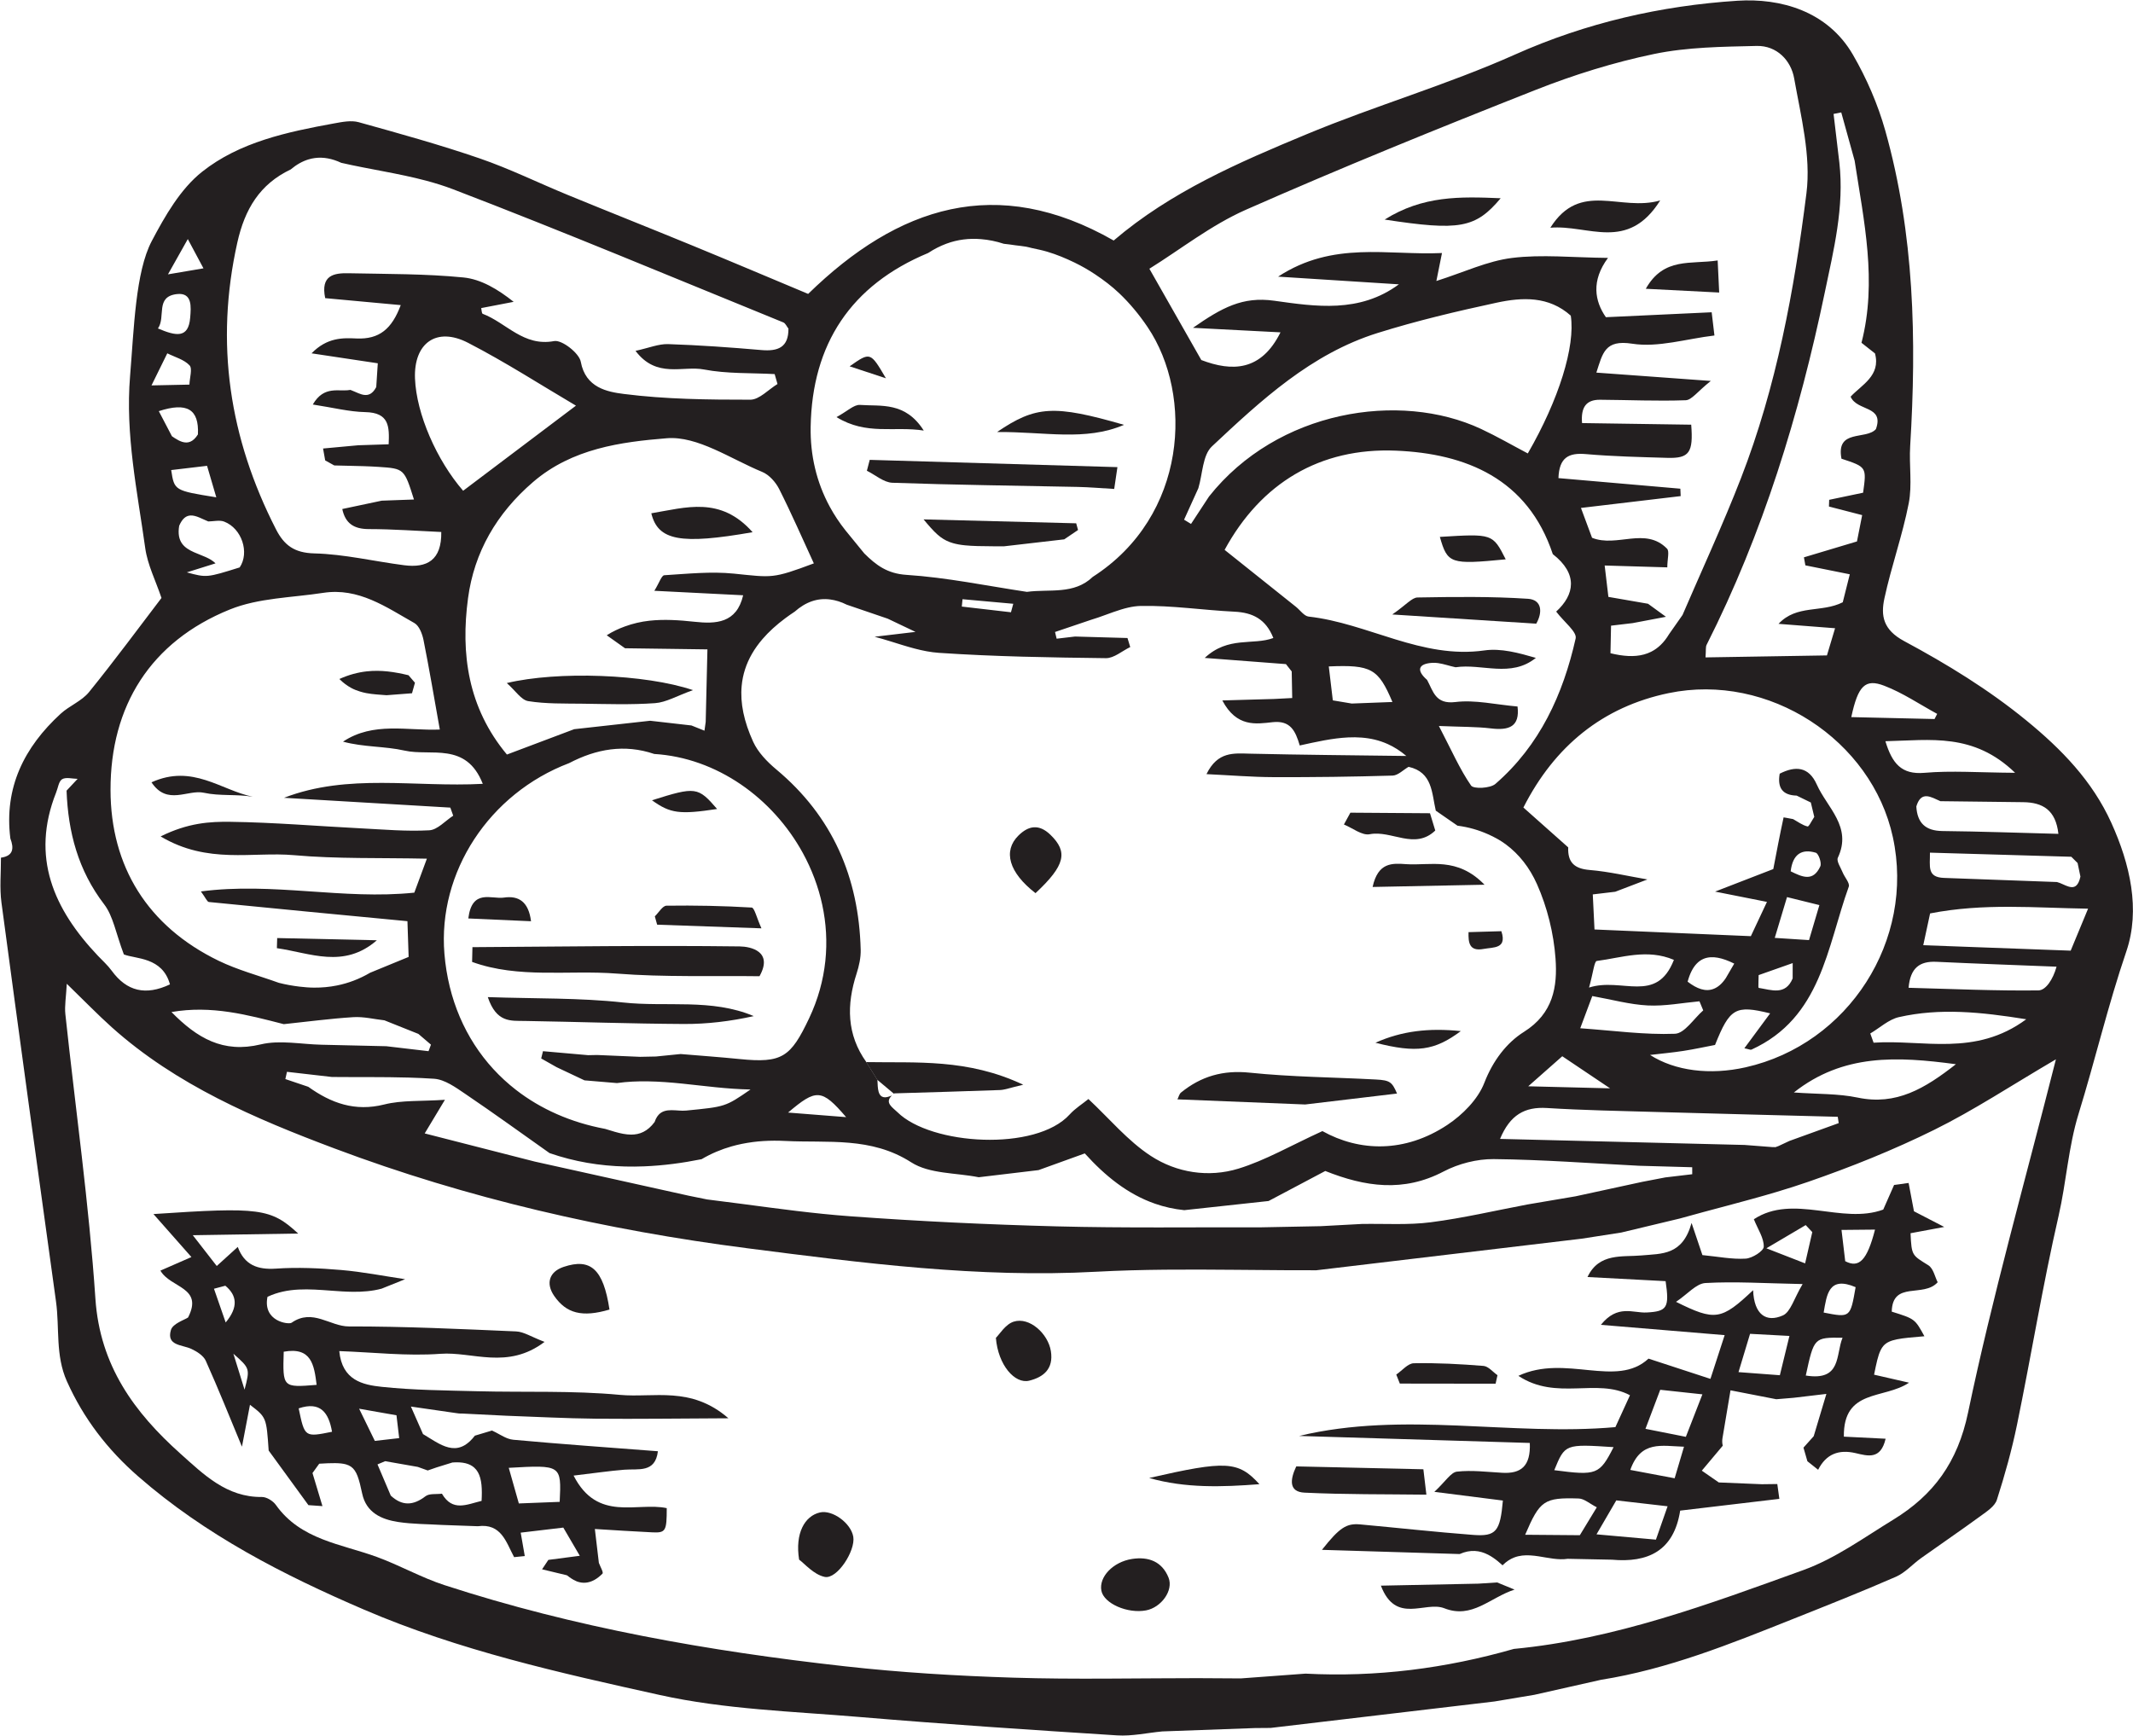
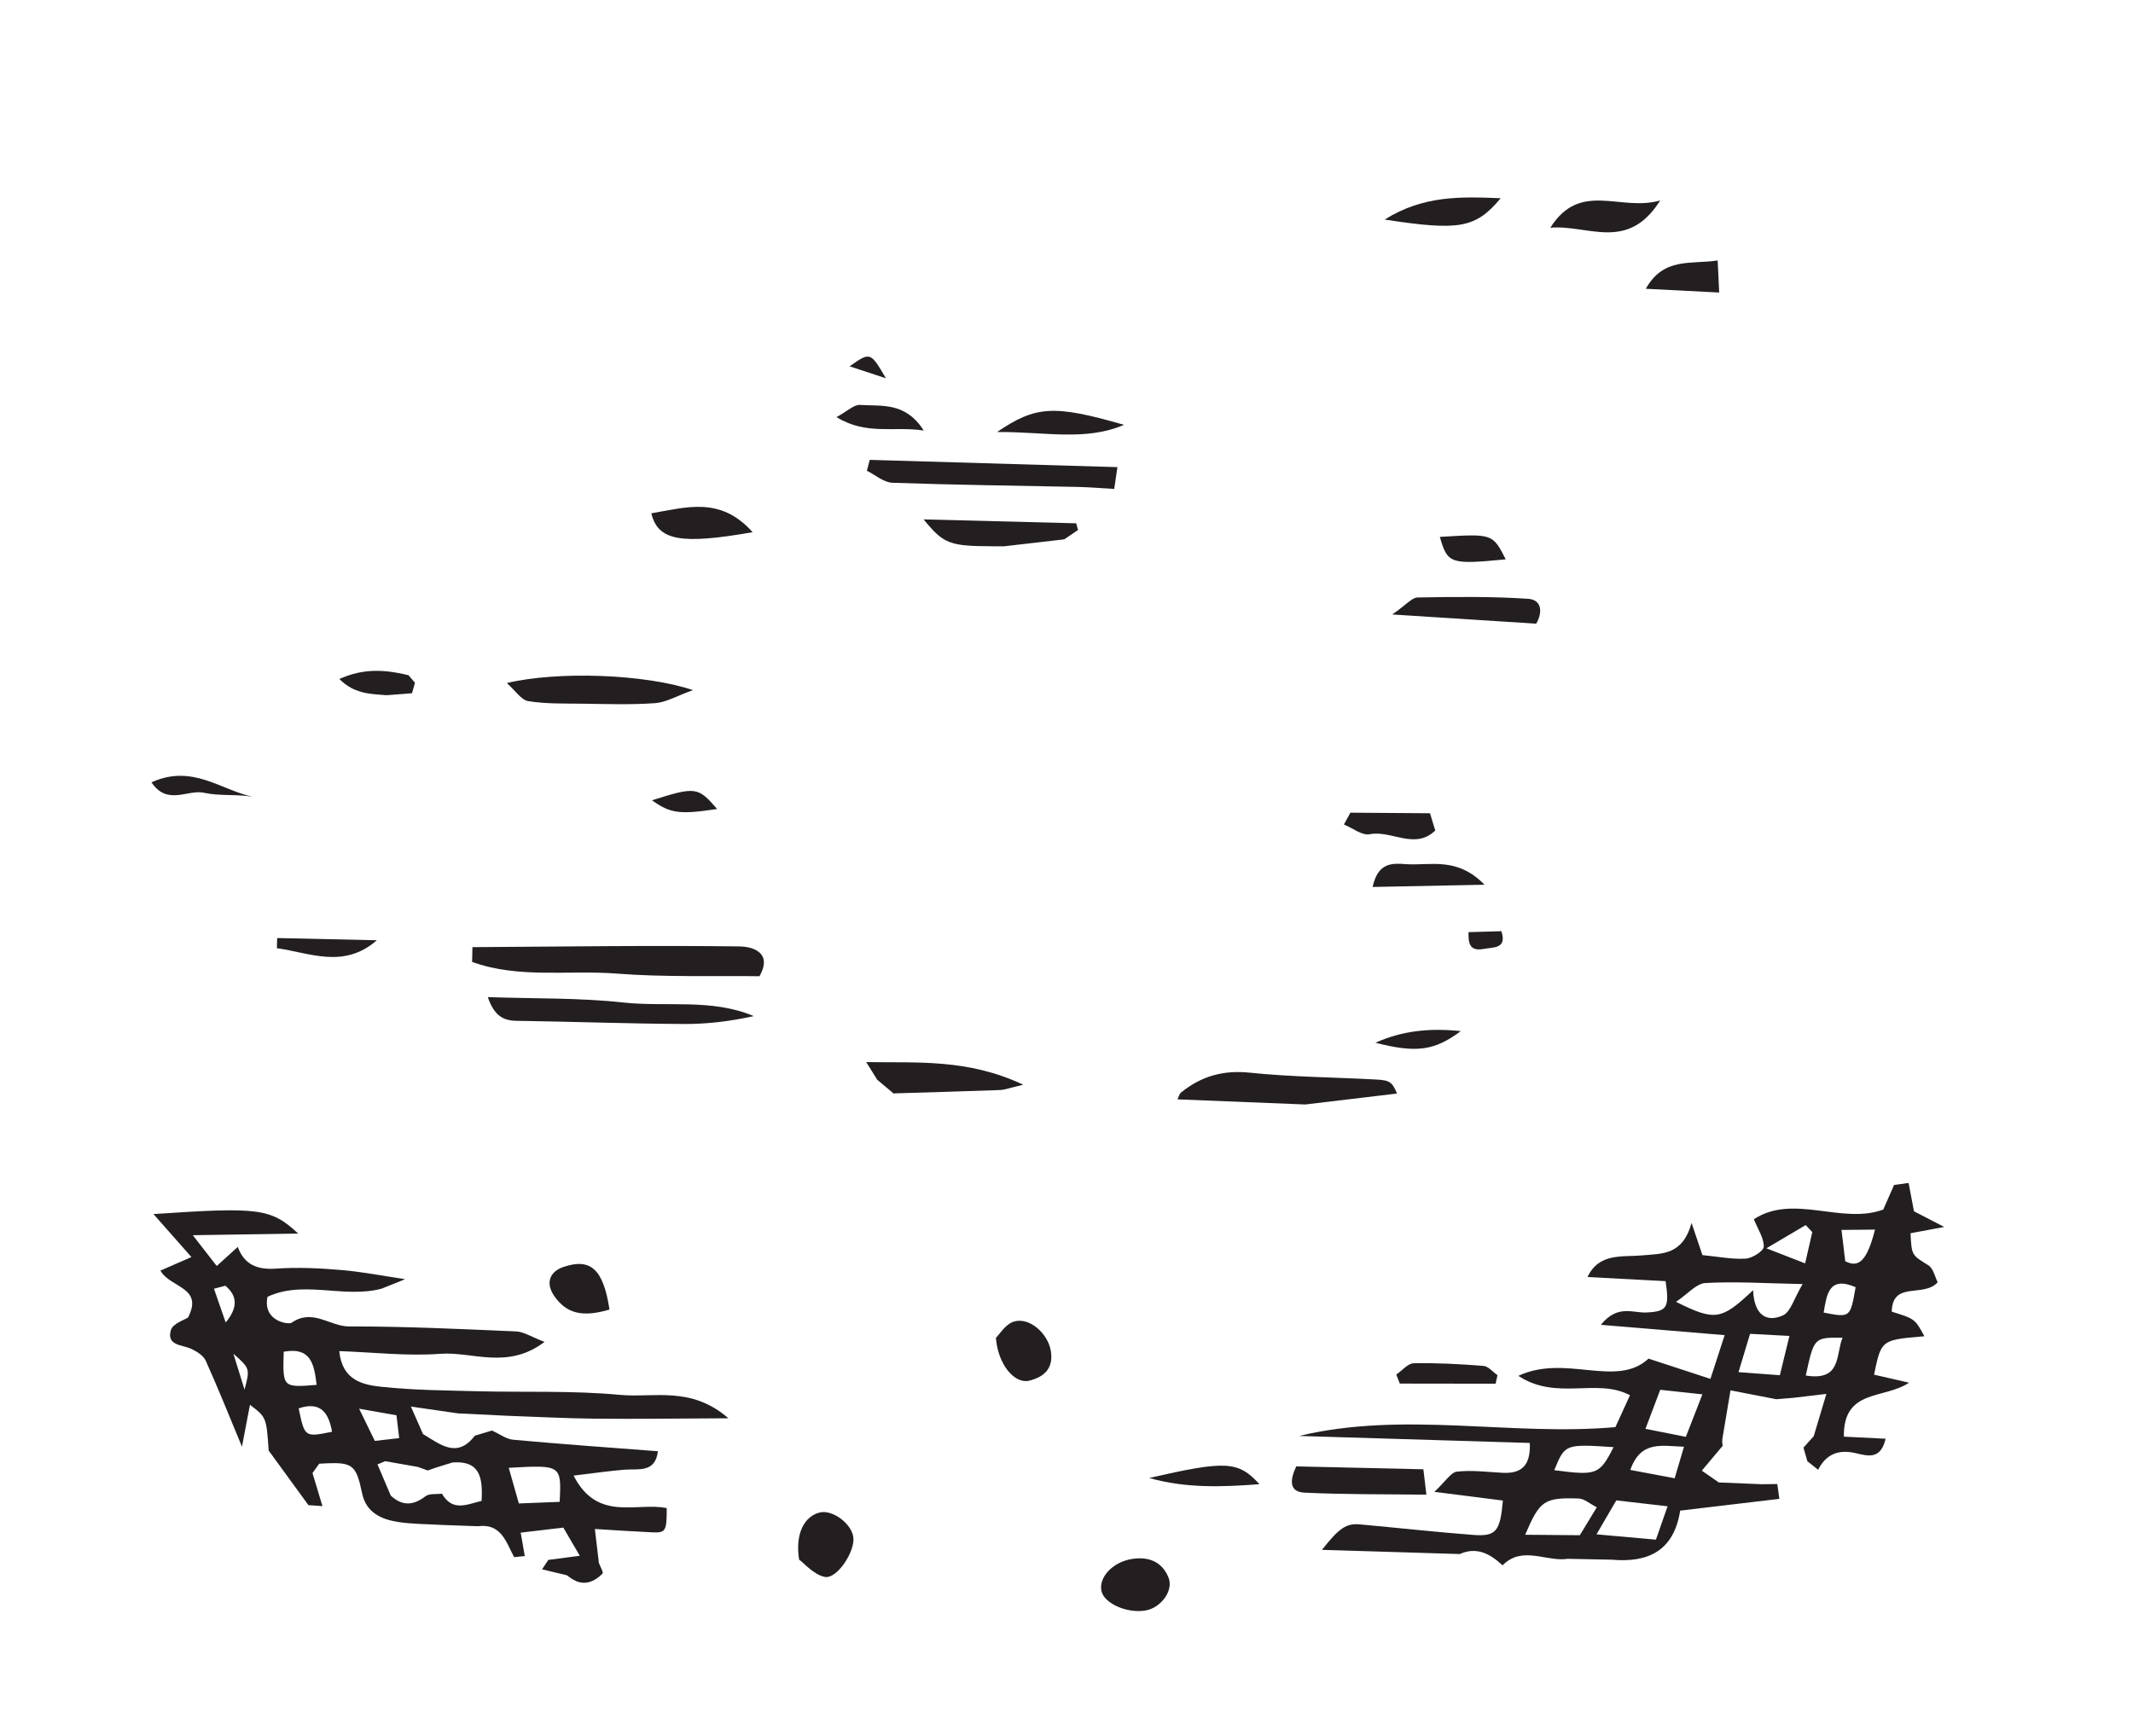
<svg xmlns="http://www.w3.org/2000/svg" version="1.1" id="svg1" width="247.524" height="201.437" viewBox="0 0 247.524 201.437">
  <defs id="defs1">
    <clipPath clipPathUnits="userSpaceOnUse" id="clipPath6219">
      <path d="M 0,1805.568 H 2457.46 V 0 H 0 Z" transform="translate(-2099.865,-921.934)" id="path6219" />
    </clipPath>
    <clipPath clipPathUnits="userSpaceOnUse" id="clipPath6221">
      <path d="M 0,1805.568 H 2457.46 V 0 H 0 Z" transform="translate(-2029.949,-963.719)" id="path6221" />
    </clipPath>
    <clipPath clipPathUnits="userSpaceOnUse" id="clipPath6223">
      <path d="M 0,1805.568 H 2457.46 V 0 H 0 Z" transform="translate(-2080.414,-924.968)" id="path6223" />
    </clipPath>
    <clipPath clipPathUnits="userSpaceOnUse" id="clipPath6225">
      <path d="M 0,1805.568 H 2457.46 V 0 H 0 Z" transform="translate(-1976.938,-931.323)" id="path6225" />
    </clipPath>
    <clipPath clipPathUnits="userSpaceOnUse" id="clipPath6227">
      <path d="M 0,1805.568 H 2457.46 V 0 H 0 Z" transform="translate(-2067.058,-928.497)" id="path6227" />
    </clipPath>
    <clipPath clipPathUnits="userSpaceOnUse" id="clipPath6229">
      <path d="M 0,1805.568 H 2457.46 V 0 H 0 Z" transform="translate(-2042.659,-918.424)" id="path6229" />
    </clipPath>
    <clipPath clipPathUnits="userSpaceOnUse" id="clipPath6231">
-       <path d="M 0,1805.568 H 2457.46 V 0 H 0 Z" transform="translate(-2073.215,-920.857)" id="path6231" />
-     </clipPath>
+       </clipPath>
    <clipPath clipPathUnits="userSpaceOnUse" id="clipPath6233">
      <path d="M 0,1805.568 H 2457.46 V 0 H 0 Z" transform="translate(-2014.685,-921.339)" id="path6233" />
    </clipPath>
    <clipPath clipPathUnits="userSpaceOnUse" id="clipPath6235">
      <path d="M 0,1805.568 H 2457.46 V 0 H 0 Z" transform="translate(-2032.495,-938.421)" id="path6235" />
    </clipPath>
    <clipPath clipPathUnits="userSpaceOnUse" id="clipPath6237">
      <path d="M 0,1805.568 H 2457.46 V 0 H 0 Z" transform="translate(-1991.147,-945.797)" id="path6237" />
    </clipPath>
    <clipPath clipPathUnits="userSpaceOnUse" id="clipPath6239">
      <path d="M 0,1805.568 H 2457.46 V 0 H 0 Z" transform="translate(-2052.526,-929.409)" id="path6239" />
    </clipPath>
    <clipPath clipPathUnits="userSpaceOnUse" id="clipPath6241">
      <path d="M 0,1805.568 H 2457.46 V 0 H 0 Z" transform="translate(-2064.747,-938.167)" id="path6241" />
    </clipPath>
    <clipPath clipPathUnits="userSpaceOnUse" id="clipPath6243">
      <path d="M 0,1805.568 H 2457.46 V 0 H 0 Z" transform="translate(-2045.704,-963.502)" id="path6243" />
    </clipPath>
    <clipPath clipPathUnits="userSpaceOnUse" id="clipPath6245">
      <path d="M 0,1805.568 H 2457.46 V 0 H 0 Z" transform="translate(-2031.557,-985.877)" id="path6245" />
    </clipPath>
    <clipPath clipPathUnits="userSpaceOnUse" id="clipPath6247">
      <path d="M 0,1805.568 H 2457.46 V 0 H 0 Z" transform="translate(-2065.296,-983.381)" id="path6247" />
    </clipPath>
    <clipPath clipPathUnits="userSpaceOnUse" id="clipPath6249">
      <path d="M 0,1805.568 H 2457.46 V 0 H 0 Z" transform="translate(-2062.122,-985.986)" id="path6249" />
    </clipPath>
    <clipPath clipPathUnits="userSpaceOnUse" id="clipPath6251">
      <path d="M 0,1805.568 H 2457.46 V 0 H 0 Z" transform="translate(-2070.054,-968.849)" id="path6251" />
    </clipPath>
    <clipPath clipPathUnits="userSpaceOnUse" id="clipPath6253">
      <path d="M 0,1805.568 H 2457.46 V 0 H 0 Z" transform="translate(-2073.584,-977.545)" id="path6253" />
    </clipPath>
    <clipPath clipPathUnits="userSpaceOnUse" id="clipPath6255">
      <path d="M 0,1805.568 H 2457.46 V 0 H 0 Z" transform="translate(-2077.847,-1038.781)" id="path6255" />
    </clipPath>
    <clipPath clipPathUnits="userSpaceOnUse" id="clipPath6257">
      <path d="M 0,1805.568 H 2457.46 V 0 H 0 Z" transform="translate(-2063.426,-1039.491)" id="path6257" />
    </clipPath>
    <clipPath clipPathUnits="userSpaceOnUse" id="clipPath6259">
      <path d="M 0,1805.568 H 2457.46 V 0 H 0 Z" transform="translate(-2086.154,-1033.466)" id="path6259" />
    </clipPath>
    <clipPath clipPathUnits="userSpaceOnUse" id="clipPath6261">
      <path d="M 0,1805.568 H 2457.46 V 0 H 0 Z" transform="translate(-2009.016,-973.626)" id="path6261" />
    </clipPath>
    <clipPath clipPathUnits="userSpaceOnUse" id="clipPath6263">
      <path d="M 0,1805.568 H 2457.46 V 0 H 0 Z" transform="translate(-2008.517,-970.154)" id="path6263" />
    </clipPath>
    <clipPath clipPathUnits="userSpaceOnUse" id="clipPath6265">
-       <path d="M 0,1805.568 H 2457.46 V 0 H 0 Z" transform="translate(-1999.906,-978.839)" id="path6265" />
-     </clipPath>
+       </clipPath>
    <clipPath clipPathUnits="userSpaceOnUse" id="clipPath6267">
-       <path d="M 0,1805.568 H 2457.46 V 0 H 0 Z" transform="translate(-1986.765,-980.47)" id="path6267" />
-     </clipPath>
+       </clipPath>
    <clipPath clipPathUnits="userSpaceOnUse" id="clipPath6269">
      <path d="M 0,1805.568 H 2457.46 V 0 H 0 Z" transform="translate(-1999.658,-988.942)" id="path6269" />
    </clipPath>
    <clipPath clipPathUnits="userSpaceOnUse" id="clipPath6271">
      <path d="M 0,1805.568 H 2457.46 V 0 H 0 Z" transform="translate(-1975.714,-976.756)" id="path6271" />
    </clipPath>
    <clipPath clipPathUnits="userSpaceOnUse" id="clipPath6273">
      <path d="M 0,1805.568 H 2457.46 V 0 H 0 Z" transform="translate(-1956.099,-990.504)" id="path6273" />
    </clipPath>
    <clipPath clipPathUnits="userSpaceOnUse" id="clipPath6275">
      <path d="M 0,1805.568 H 2457.46 V 0 H 0 Z" transform="translate(-1978.468,-999.826)" id="path6275" />
    </clipPath>
    <clipPath clipPathUnits="userSpaceOnUse" id="clipPath6277">
      <path d="M 0,1805.568 H 2457.46 V 0 H 0 Z" transform="translate(-2039.887,-1016.042)" id="path6277" />
    </clipPath>
    <clipPath clipPathUnits="userSpaceOnUse" id="clipPath6279">
      <path d="M 0,1805.568 H 2457.46 V 0 H 0 Z" transform="translate(-2036.738,-1012.468)" id="path6279" />
    </clipPath>
    <clipPath clipPathUnits="userSpaceOnUse" id="clipPath6281">
      <path d="M 0,1805.568 H 2457.46 V 0 H 0 Z" transform="translate(-2029.692,-1020.998)" id="path6281" />
    </clipPath>
    <clipPath clipPathUnits="userSpaceOnUse" id="clipPath6283">
      <path d="M 0,1805.568 H 2457.46 V 0 H 0 Z" transform="translate(-2017.765,-1023.356)" id="path6283" />
    </clipPath>
    <clipPath clipPathUnits="userSpaceOnUse" id="clipPath6285">
      <path d="M 0,1805.568 H 2457.46 V 0 H 0 Z" transform="translate(-2020.018,-1025.674)" id="path6285" />
    </clipPath>
    <clipPath clipPathUnits="userSpaceOnUse" id="clipPath6287">
      <path d="M 0,1805.568 H 2457.46 V 0 H 0 Z" transform="translate(-1999.924,-997.395)" id="path6287" />
    </clipPath>
    <clipPath clipPathUnits="userSpaceOnUse" id="clipPath6289">
      <path d="M 0,1805.568 H 2457.46 V 0 H 0 Z" transform="translate(-2008.415,-1012.277)" id="path6289" />
    </clipPath>
    <clipPath clipPathUnits="userSpaceOnUse" id="clipPath6291">
      <path d="M 0,1805.568 H 2457.46 V 0 H 0 Z" transform="translate(-2064.087,-1005.114)" id="path6291" />
    </clipPath>
    <clipPath clipPathUnits="userSpaceOnUse" id="clipPath6293">
      <path d="M 0,1805.568 H 2457.46 V 0 H 0 Z" transform="translate(-2068.231,-1011.868)" id="path6293" />
    </clipPath>
  </defs>
  <g id="layer-MC1" transform="translate(-7990.125,-995.956)">
-     <path id="path6218" d="m 0,0 c 2.776,1.003 5.273,2.824 7.827,4.386 3.508,2.145 5.608,4.996 6.513,9.325 2.104,10.068 4.92,19.987 7.648,30.759 C 18.103,42.193 14.858,40.042 11.395,38.331 7.857,36.582 4.163,35.099 0.432,33.807 -0.483,33.49 -1.406,33.198 -2.334,32.921 -5.118,32.09 -7.95,31.398 -10.75,30.61 c -1.698,-0.407 -3.396,-0.813 -5.094,-1.22 -1.142,-0.178 -2.284,-0.356 -3.426,-0.534 -3.861,-0.459 -7.723,-0.919 -11.584,-1.379 -3.844,-0.457 -7.689,-0.915 -11.533,-1.373 -0.799,-0.003 -1.598,-10e-4 -2.397,0.002 -1.599,0.007 -3.198,0.025 -4.796,0.038 -3.998,0.034 -7.993,0.046 -11.977,-0.169 -10.234,-0.555 -20.301,0.748 -30.388,2.046 -12.298,1.582 -24.349,4.334 -35.937,8.692 -6.89,2.591 -13.761,5.513 -19.386,10.556 -1.215,1.089 -2.35,2.267 -3.908,3.778 -0.061,-1.164 -0.202,-1.917 -0.124,-2.647 0.883,-8.259 2.057,-16.497 2.616,-24.777 0.394,-5.825 3.38,-9.894 7.412,-13.499 2.017,-1.803 4.018,-3.797 7.081,-3.761 0.412,0.005 0.97,-0.342 1.221,-0.696 2.16,-3.039 5.665,-3.385 8.791,-4.525 1.993,-0.727 3.867,-1.797 5.88,-2.452 11.35,-3.701 23.051,-5.753 34.882,-7.07 4.855,-0.541 9.748,-0.835 14.632,-0.988 2.67,-0.084 5.342,-0.094 8.014,-0.084 1.536,0.006 3.071,0.017 4.606,0.027 1.138,0.007 2.275,0.014 3.413,0.014 1.261,-0.008 2.522,-0.015 3.783,-0.022 1.877,0.138 3.754,0.277 5.631,0.416 3.084,-0.162 6.136,-0.048 9.158,0.318 1.511,0.183 3.014,0.43 4.511,0.736 1.496,0.307 2.985,0.673 4.468,1.098 8.793,0.837 17,3.903 25.201,6.865 m 22.045,52.536 c -3.487,0.139 -6.975,0.262 -10.461,0.425 -1.441,0.067 -2.271,-0.516 -2.421,-2.262 3.848,-0.102 7.578,-0.275 11.305,-0.228 0.64,0.008 1.268,0.953 1.577,2.065 m 1.23,1.396 c 0.519,1.252 0.919,2.219 1.514,3.655 -4.657,0.069 -9.06,0.501 -13.753,-0.413 -0.215,-0.998 -0.385,-1.791 -0.596,-2.768 4.388,-0.162 8.595,-0.317 12.835,-0.474 m 0.601,7.63 c 0,0 0,0 0,0 v 0 c -0.183,0.182 -0.365,0.363 -0.547,0.545 -2.011,0.058 -4.022,0.117 -6.064,0.176 -2.041,0.06 -4.112,0.12 -6.243,0.182 0.019,-1.186 -0.282,-2.145 1.223,-2.199 3.279,-0.115 6.557,-0.238 9.836,-0.359 0.333,-0.083 0.699,-0.309 1.034,-0.403 0.096,-0.027 0.19,-0.043 0.28,-0.042 0.134,10e-4 0.258,0.042 0.369,0.142 0.149,0.135 0.272,0.376 0.359,0.776 -0.083,0.395 -0.165,0.788 -0.247,1.182 m -4.754,5.298 c -2.396,0.022 -4.792,0.057 -7.188,0.086 -0.406,0.177 -0.825,0.415 -1.195,0.432 -0.047,0.002 -0.092,0.001 -0.137,-0.005 -0.044,-0.005 -0.088,-0.014 -0.131,-0.028 -0.256,-0.084 -0.477,-0.332 -0.634,-0.862 0.084,-1.436 0.795,-2.121 2.285,-2.136 3.3,-0.035 6.599,-0.155 10.083,-0.245 -0.228,2.071 -1.356,2.742 -3.083,2.758 M 7.144,72.167 c 0.588,-1.926 1.388,-2.927 3.397,-2.752 2.355,0.206 4.743,0.022 7.896,0.002 -3.629,3.503 -7.347,2.839 -11.293,2.75 m -0.1,4.83 c -1.658,0.637 -2.282,0.01 -2.869,-2.731 2.63,-0.061 4.939,-0.114 7.248,-0.167 0.076,0.15 0.152,0.299 0.228,0.449 -1.53,0.832 -2.995,1.831 -4.607,2.449 M 6.318,99.34 c 0.746,2.077 -1.647,1.531 -2.202,2.826 0.938,1.017 2.647,1.825 2.121,3.766 -0.392,0.309 -0.783,0.617 -1.175,0.926 1.379,5.344 0.213,10.592 -0.596,15.854 -0.388,1.401 -0.777,2.802 -1.165,4.203 -0.223,-0.044 -0.446,-0.087 -0.669,-0.131 0.168,-1.412 0.335,-2.825 0.503,-4.237 0.44,-3.872 -0.496,-7.618 -1.273,-11.331 -2.219,-10.611 -5.369,-20.934 -10.282,-30.654 -0.098,-0.193 -0.046,-0.461 -0.096,-1.097 3.453,0.057 6.87,0.112 10.571,0.173 0.173,0.576 0.399,1.333 0.708,2.366 -1.784,0.138 -3.353,0.26 -4.921,0.382 1.578,1.7 3.745,0.944 5.59,1.879 0.177,0.706 0.375,1.493 0.612,2.435 -1.361,0.274 -2.614,0.526 -3.867,0.779 -0.042,0.233 -0.083,0.465 -0.125,0.698 1.475,0.442 2.95,0.884 4.617,1.384 0.136,0.684 0.294,1.487 0.453,2.292 -0.988,0.255 -1.941,0.502 -2.893,0.748 0.007,0.195 0.014,0.39 0.021,0.584 0.985,0.207 1.97,0.413 2.953,0.619 0.31,2.237 0.31,2.237 -1.883,2.961 -0.498,2.614 2.137,1.607 2.998,2.575 m -7.117,30.544 c -0.276,1.554 -1.505,2.861 -3.264,2.82 -2.983,-0.07 -6.023,-0.098 -8.923,-0.699 -3.513,-0.729 -6.992,-1.816 -10.333,-3.135 -8.456,-3.336 -16.884,-6.758 -25.2,-10.425 -3.033,-1.338 -5.718,-3.466 -8.411,-5.14 1.596,-2.807 3.012,-5.296 4.521,-7.949 2.663,-1.015 5.203,-0.993 6.893,2.411 -2.38,0.123 -4.612,0.239 -7.619,0.394 2.518,1.755 4.316,2.743 7.065,2.359 3.607,-0.505 7.43,-1.103 10.86,1.427 -3.38,0.215 -6.651,0.424 -10.513,0.67 4.799,3.141 9.546,1.836 14.266,2.056 -0.141,-0.701 -0.262,-1.31 -0.489,-2.435 2.395,0.76 4.449,1.744 6.592,2.008 2.598,0.321 5.271,0.032 8.349,0.003 -1.48,-1.997 -1.157,-3.767 -0.184,-5.163 3.161,0.147 6.127,0.285 9.21,0.429 0.088,-0.74 0.151,-1.273 0.24,-2.022 -2.45,-0.29 -4.893,-1.068 -7.159,-0.715 -2.384,0.371 -2.564,-0.814 -3.12,-2.517 3.132,-0.228 6.063,-0.441 9.964,-0.725 -1.163,-0.924 -1.661,-1.66 -2.186,-1.68 -2.483,-0.091 -4.973,0.026 -7.46,0.042 -1.222,0.008 -1.675,-0.671 -1.564,-2.031 3.202,-0.047 6.354,-0.093 9.503,-0.14 0.191,-2.426 -0.163,-2.945 -2.079,-2.888 -2.367,0.07 -4.738,0.122 -7.096,0.328 -1.484,0.129 -2.32,-0.287 -2.382,-2.091 3.53,-0.307 7.071,-0.614 10.612,-0.922 0.009,-0.215 0.019,-0.43 0.029,-0.645 -2.825,-0.335 -5.651,-0.67 -8.682,-1.03 0.419,-1.127 0.698,-1.878 0.966,-2.599 2.157,-0.87 4.641,0.979 6.525,-0.945 0.23,-0.235 0.028,-0.892 0.026,-1.63 -1.846,0.054 -3.556,0.105 -5.452,0.161 0.123,-1.04 0.215,-1.818 0.324,-2.732 1.164,-0.201 2.308,-0.4 3.451,-0.598 0.417,-0.303 0.833,-0.607 1.559,-1.135 -0.301,-0.057 -0.579,-0.11 -0.84,-0.16 -0.783,-0.149 -1.414,-0.269 -2.045,-0.388 0,0 0,-0.001 0,-0.001 v 0 c -0.588,-0.069 -1.176,-0.139 -1.894,-0.224 -0.017,-0.814 -0.034,-1.609 -0.05,-2.4 0.27,-0.066 0.535,-0.12 0.792,-0.161 0.515,-0.081 1.003,-0.109 1.462,-0.065 0.459,0.043 0.888,0.156 1.285,0.355 0.595,0.298 1.118,0.789 1.558,1.525 0.392,0.559 0.784,1.117 1.175,1.675 v 0.001 h 10e-4 c 0.339,0.788 0.683,1.574 1.028,2.36 0.956,2.177 1.923,4.35 2.841,6.541 0.417,0.994 0.823,1.993 1.213,2.997 3.103,7.986 4.643,16.387 5.705,24.822 0.409,3.245 -0.482,6.699 -1.07,10.006 m -58.755,-18.715 c -0.655,0.623 -1.363,1.156 -2.095,1.645 -0.576,0.384 -1.175,0.728 -1.798,1.03 -0.76,0.367 -1.543,0.696 -2.373,0.943 -0.431,0.128 -0.883,0.222 -1.334,0.317 -0.17,0.037 -0.331,0.089 -0.503,0.12 -0.303,0.055 -0.622,0.08 -0.933,0.122 -0.337,0.044 -0.665,0.103 -1.012,0.131 -0.669,0.221 -1.328,0.35 -1.977,0.404 -1.039,0.087 -2.053,-0.034 -3.036,-0.401 -0.533,-0.198 -1.057,-0.466 -1.573,-0.805 -6.731,-2.799 -10.106,-7.933 -10.229,-15.128 -0.022,-1.234 0.103,-2.44 0.38,-3.604 0.275,-1.164 0.702,-2.287 1.282,-3.356 0.387,-0.712 0.842,-1.401 1.367,-2.061 0.547,-0.67 1.093,-1.34 1.64,-2.009 1.022,-1.013 1.993,-1.757 3.669,-1.866 3.514,-0.228 6.995,-0.957 10.489,-1.481 1.95,0.269 4.085,-0.274 5.735,1.308 8.24,5.293 8.771,15.814 4.773,21.741 -0.75,1.112 -1.574,2.095 -2.472,2.95 m -9.225,-27.036 c -1.472,0.133 -2.944,0.265 -4.417,0.398 -0.021,-0.213 -0.042,-0.427 -0.063,-0.641 l 4.279,-0.496 c 0.067,0.246 0.134,0.493 0.201,0.739 m -19.034,-0.69 c -0.285,-0.187 -0.556,-0.377 -0.815,-0.57 -0.775,-0.577 -1.432,-1.176 -1.972,-1.802 -0.72,-0.835 -1.23,-1.716 -1.53,-2.65 -0.151,-0.467 -0.249,-0.948 -0.294,-1.442 -0.138,-1.484 0.197,-3.096 1.001,-4.859 0.421,-0.92 1.216,-1.744 2.011,-2.408 4.908,-4.098 7.189,-9.404 7.35,-15.699 0.018,-0.691 -0.142,-1.414 -0.357,-2.078 -0.879,-2.712 -0.873,-5.304 0.855,-7.717 0.32,-0.512 0.64,-1.025 0.959,-1.538 0.016,-0.363 0.021,-0.737 0.101,-1.023 0.053,-0.191 0.139,-0.342 0.282,-0.425 0.072,-0.042 0.158,-0.066 0.262,-0.07 0.156,-0.005 0.368,0.057 0.613,0.159 -0.667,-0.637 0.076,-1.049 0.487,-1.456 2.913,-2.882 12.053,-3.437 14.988,-0.199 0.476,0.525 1.103,0.913 1.636,1.346 1.823,-1.702 3.422,-3.641 5.431,-4.953 2.243,-1.465 5.023,-1.907 7.625,-1.108 2.353,0.722 4.537,1.999 7.313,3.269 3.224,-1.796 7.164,-1.915 10.868,0.534 1.329,0.879 2.671,2.23 3.227,3.667 0.744,1.922 1.933,3.487 3.453,4.441 2.553,1.603 2.924,3.95 2.746,6.383 -0.159,2.194 -0.719,4.464 -1.613,6.473 -0.642,1.442 -1.559,2.612 -2.721,3.473 -0.471,0.348 -0.992,0.632 -1.541,0.876 -0.808,0.361 -1.689,0.621 -2.659,0.745 -0.63,0.436 -1.26,0.872 -1.89,1.308 -0.357,1.541 -0.279,3.35 -2.368,3.817 -0.463,-0.266 -0.92,-0.75 -1.39,-0.763 -3.463,-0.103 -6.928,-0.147 -10.392,-0.135 -1.863,0.007 -3.725,0.163 -5.812,0.262 0.976,1.993 2.373,1.814 3.792,1.781 4.535,-0.105 9.071,-0.139 13.606,-0.2 -0.527,0.45 -1.069,0.789 -1.622,1.038 -0.369,0.165 -0.742,0.291 -1.12,0.383 -0.378,0.091 -0.761,0.149 -1.148,0.179 -0.386,0.031 -0.777,0.034 -1.17,0.015 -1.377,-0.064 -2.793,-0.388 -4.219,-0.701 -0.379,1.281 -0.812,2.195 -2.363,2.028 -1.429,-0.155 -3.129,-0.471 -4.378,1.893 0.895,0.025 1.682,0.048 2.415,0.069 0.733,0.021 1.413,0.04 2.092,0.059 0.526,0.028 1.052,0.055 1.578,0.082 -0.015,0.772 -0.03,1.544 -0.044,2.316 -0.168,0.212 -0.335,0.425 -0.502,0.637 -2.146,0.164 -4.292,0.328 -7.07,0.539 2.054,1.923 4.215,1.075 5.973,1.735 -0.656,1.655 -1.808,2.214 -3.384,2.291 -2.719,0.132 -5.435,0.552 -8.147,0.5 -0.365,-0.007 -0.729,-0.06 -1.092,-0.142 -0.217,-0.048 -0.434,-0.109 -0.65,-0.175 -0.873,-0.266 -1.743,-0.64 -2.616,-0.897 -1.039,-0.351 -2.078,-0.703 -3.116,-1.054 0.047,-0.195 0.094,-0.389 0.14,-0.584 0.534,0.063 1.067,0.126 1.601,0.189 1.522,-0.043 3.045,-0.087 4.567,-0.13 0.08,-0.263 0.16,-0.525 0.239,-0.787 -0.706,-0.338 -1.417,-0.976 -2.119,-0.967 -4.848,0.059 -9.701,0.136 -14.535,0.463 -1.418,0.096 -2.81,0.563 -4.203,0.996 -0.465,0.144 -0.931,0.284 -1.397,0.406 0.226,0.027 0.451,0.054 0.69,0.082 0.716,0.085 1.552,0.184 2.871,0.34 -0.627,0.299 -1.086,0.517 -1.461,0.695 -0.188,0.09 -0.355,0.169 -0.511,0.244 -0.156,0.074 -0.303,0.143 -0.449,0.213 -0.626,0.214 -1.252,0.427 -1.878,0.641 -0.562,0.192 -1.123,0.383 -1.684,0.575 -0.493,0.249 -0.972,0.392 -1.44,0.455 -1.101,0.146 -2.134,-0.208 -3.1,-1.065 m -0.986,25.189 c -9.568,3.896 -19.097,7.894 -28.741,11.589 -0.773,0.296 -1.564,0.541 -2.368,0.755 -2.411,0.64 -4.933,0.991 -7.375,1.551 -0.795,0.374 -1.559,0.513 -2.292,0.417 -0.183,-0.024 -0.365,-0.063 -0.544,-0.116 -0.539,-0.161 -1.06,-0.453 -1.563,-0.877 -2.699,-1.283 -3.997,-3.459 -4.646,-6.36 -1.961,-8.77 -0.697,-17.036 3.361,-24.967 0.711,-1.391 1.596,-2.06 3.338,-2.104 2.612,-0.065 5.208,-0.693 7.818,-1.03 1.995,-0.258 3.275,0.437 3.236,2.894 -2.086,0.092 -4.194,0.251 -6.301,0.253 -0.324,0 -0.615,0.031 -0.872,0.096 -0.258,0.066 -0.482,0.166 -0.674,0.306 -0.384,0.28 -0.639,0.716 -0.771,1.345 1.144,0.242 2.287,0.484 3.43,0.726 0.459,0.017 0.917,0.034 1.383,0.051 0.467,0.016 0.94,0.034 1.427,0.051 -0.845,2.672 -0.844,2.693 -3.067,2.84 -0.879,0.058 -1.761,0.078 -2.643,0.097 -0.409,0.009 -0.819,0.017 -1.228,0.029 -0.131,0.073 -0.264,0.147 -0.396,0.22 -0.131,0.073 -0.263,0.146 -0.395,0.22 -0.062,0.345 -0.123,0.69 -0.184,1.035 1.02,0.094 2.039,0.188 3.059,0.282 0.82,0.026 1.639,0.053 2.652,0.086 0.065,1.539 0.058,2.757 -2.034,2.801 -1.415,0.03 -2.822,0.394 -4.571,0.661 0.496,0.854 1.065,1.124 1.636,1.205 0.15,0.022 0.301,0.03 0.451,0.032 0.416,0.006 0.822,-0.034 1.191,0.036 0.231,-0.087 0.466,-0.201 0.698,-0.293 0.164,-0.066 0.327,-0.122 0.486,-0.142 0.384,-0.051 0.748,0.085 1.061,0.681 0.039,0.6 0.078,1.2 0.135,2.071 -1.768,0.266 -3.528,0.53 -5.767,0.867 1.362,1.394 2.726,1.348 3.901,1.294 2.009,-0.092 3.094,0.842 3.864,2.905 -2.258,0.208 -4.431,0.408 -6.577,0.606 -0.417,2.003 0.766,2.195 2.041,2.168 3.334,-0.071 6.682,-0.04 9.993,-0.367 1.543,-0.152 3.012,-1.039 4.372,-2.122 -0.932,-0.179 -1.863,-0.358 -2.824,-0.544 0.041,-0.173 0.037,-0.464 0.13,-0.499 2.057,-0.779 3.548,-2.877 6.22,-2.374 0.673,0.126 2.18,-1.048 2.319,-1.804 0.415,-2.269 2.324,-2.618 3.742,-2.799 3.636,-0.465 7.338,-0.503 11.013,-0.501 0.79,0 1.579,0.887 2.369,1.365 -0.083,0.288 -0.165,0.576 -0.247,0.864 -2.057,0.113 -4.155,0.017 -6.159,0.402 -1.846,0.354 -4.113,-0.814 -5.954,1.622 1.164,0.253 2.013,0.615 2.848,0.587 2.708,-0.091 5.414,-0.284 8.114,-0.518 1.449,-0.126 2.364,0.24 2.351,1.866 -0.151,0.189 -0.258,0.464 -0.446,0.541 m -48.179,-24.993 c -6.931,-2.802 -10.404,-8.437 -10.392,-15.716 0.009,-6.664 3.229,-11.868 9.404,-14.868 0.835,-0.405 1.709,-0.728 2.594,-1.029 0.885,-0.301 1.781,-0.58 2.658,-0.896 0.6,-0.153 1.195,-0.258 1.786,-0.329 0.428,-0.051 0.855,-0.087 1.279,-0.089 0.336,-0.002 0.669,0.012 1.001,0.043 0.332,0.031 0.662,0.079 0.99,0.145 0.984,0.198 1.95,0.558 2.894,1.112 h 10e-4 c 1.091,0.448 2.182,0.897 3.345,1.375 -0.036,1.078 -0.071,2.126 -0.104,3.111 -5.899,0.563 -11.593,1.101 -17.283,1.67 -0.157,0.016 -0.281,0.356 -0.697,0.92 6.294,0.827 12.361,-0.749 18.578,-0.106 0.31,0.837 0.626,1.692 1.094,2.958 -4.058,0.088 -7.833,-0.028 -11.566,0.305 -3.622,0.322 -7.505,-0.818 -11.612,1.633 2.382,1.183 4.279,1.297 6.081,1.272 3.786,-0.052 7.567,-0.376 11.351,-0.568 1.986,-0.1 3.98,-0.281 5.956,-0.17 0.716,0.041 1.39,0.826 2.083,1.271 -0.084,0.235 -0.167,0.469 -0.251,0.704 -4.826,0.285 -9.653,0.569 -14.479,0.854 5.592,2.158 11.382,0.897 17.304,1.216 -1.447,3.689 -4.522,2.376 -6.796,2.892 -1.732,0.393 -3.576,0.292 -5.371,0.781 2.639,1.758 5.598,0.934 8.426,1.054 -0.492,2.752 -0.916,5.282 -1.419,7.797 -0.107,0.533 -0.376,1.238 -0.791,1.473 -2.463,1.393 -4.861,3.105 -7.938,2.632 -2.726,-0.42 -5.63,-0.437 -8.126,-1.447 m -0.5,7.65 c -0.202,0.077 -0.431,0.082 -0.669,0.066 -0.135,-0.009 -0.272,-0.022 -0.408,-0.034 -0.104,-0.009 -0.207,-0.017 -0.307,-0.018 -0.517,0.207 -1.05,0.538 -1.533,0.519 -0.375,-0.014 -0.719,-0.239 -0.998,-0.896 -0.235,-1.415 0.457,-1.933 1.299,-2.307 0.654,-0.291 1.398,-0.495 1.866,-0.966 -0.358,-0.112 -0.714,-0.224 -1.116,-0.35 -0.402,-0.126 -0.849,-0.266 -1.385,-0.434 1.729,-0.468 1.729,-0.468 4.603,0.431 0.872,1.288 0.192,3.394 -1.352,3.989 m -3.164,24.599 c -0.519,-0.924 -0.898,-1.597 -1.727,-3.071 1.557,0.264 2.186,0.37 3.09,0.523 -0.458,0.857 -0.806,1.507 -1.363,2.548 m -2.599,-7.782 c 1.569,-0.666 2.658,-0.892 2.806,0.944 0.073,0.904 0.213,2.207 -1.16,2.048 -1.908,-0.22 -0.943,-1.989 -1.646,-2.992 m 2.739,-4.89 c 0.022,0.611 0.279,1.393 0.01,1.679 -0.476,0.508 -1.274,0.714 -1.936,1.046 -0.367,-0.747 -0.735,-1.494 -1.374,-2.794 1.679,0.035 2.382,0.05 3.3,0.069 m -1.586,-7.44 c 0.273,-1.785 0.273,-1.785 3.927,-2.373 -0.339,1.156 -0.56,1.906 -0.805,2.743 -1.096,-0.13 -2.108,-0.25 -3.122,-0.37 m 0.064,2.946 c 0.083,-0.059 0.166,-0.114 0.248,-0.167 0.215,-0.138 0.429,-0.254 0.639,-0.32 0.484,-0.151 0.95,-0.04 1.376,0.645 0.105,2.208 -0.948,2.824 -3.406,2.027 0.413,-0.79 0.778,-1.488 1.143,-2.185 m 13.022,-52.981 c 1.882,-0.04 3.763,-0.087 5.645,-0.13 1.224,-0.144 2.448,-0.288 3.672,-0.432 0.071,0.189 0.141,0.379 0.211,0.568 -0.365,0.313 -0.73,0.625 -1.095,0.937 -0.761,0.304 -1.521,0.608 -2.282,0.912 -0.225,0.09 -0.449,0.18 -0.674,0.27 -0.452,0.05 -0.905,0.133 -1.358,0.197 -0.452,0.063 -0.903,0.107 -1.35,0.079 -2.022,-0.128 -4.036,-0.398 -6.053,-0.61 -3.143,0.806 -6.28,1.663 -9.777,1.055 2.226,-2.262 4.478,-3.608 7.771,-2.817 1.665,0.399 3.521,0.009 5.29,-0.029 m 40.616,-5.906 c 1.796,-0.142 3.426,-0.27 5.055,-0.398 -2.141,2.495 -2.601,2.47 -5.055,0.398 m -11.649,31.222 c -1.297,0.441 -2.558,0.551 -3.791,0.396 -0.616,-0.077 -1.225,-0.221 -1.829,-0.422 -0.603,-0.202 -1.199,-0.462 -1.791,-0.771 -6.966,-2.648 -11.444,-9.496 -10.856,-16.6 0.329,-3.955 1.834,-7.395 4.252,-10.031 0.605,-0.659 1.267,-1.268 1.981,-1.822 2.145,-1.663 4.766,-2.834 7.754,-3.392 0.287,-0.087 0.574,-0.179 0.86,-0.26 0.476,-0.135 0.949,-0.239 1.406,-0.24 0.183,0 0.364,0.016 0.542,0.054 0.089,0.019 0.177,0.043 0.265,0.073 0.174,0.06 0.346,0.144 0.513,0.257 0.084,0.056 0.167,0.119 0.248,0.19 0.164,0.142 0.323,0.315 0.477,0.523 0.031,0.092 0.065,0.177 0.101,0.254 0.074,0.154 0.158,0.279 0.251,0.379 0.608,0.653 1.6,0.284 2.391,0.363 3.398,0.337 3.4,0.311 5.604,1.835 -2.049,0.037 -4.001,0.312 -5.917,0.51 -1.015,0.105 -2.021,0.183 -3.026,0.199 -0.892,0.013 -1.784,-0.023 -2.682,-0.15 -0.942,0.079 -1.885,0.158 -2.827,0.237 -0.809,0.382 -1.618,0.764 -2.427,1.147 -0.447,0.253 -0.894,0.506 -1.341,0.759 0.052,0.211 0.103,0.422 0.155,0.633 1.312,-0.116 2.625,-0.231 3.937,-0.347 0.26,0.005 0.521,0.011 0.781,0.016 1.244,-0.053 2.489,-0.106 3.734,-0.16 0.461,0.01 0.921,0.019 1.382,0.028 v 0 c 0.716,0.072 1.432,0.144 2.148,0.216 1.718,-0.144 3.438,-0.267 5.154,-0.439 3.677,-0.368 4.426,0.157 6.033,3.55 1.557,3.287 1.825,6.706 1.145,9.873 -0.34,1.583 -0.917,3.103 -1.688,4.513 -2.623,4.791 -7.493,8.298 -12.939,8.629 m -6.816,30.327 c -3.014,1.774 -6.12,3.783 -9.393,5.472 -2.758,1.423 -4.741,-0.033 -4.619,-3.114 0.122,-3.084 1.892,-7.118 4.191,-9.768 3.223,2.431 6.43,4.852 9.821,7.41 m 7.69,-14.765 c 2.017,0.125 4.063,0.342 6.06,0.14 3.357,-0.341 3.345,-0.462 6.96,0.892 -0.995,2.16 -1.946,4.347 -3.018,6.472 -0.304,0.602 -0.873,1.243 -1.475,1.491 -2.746,1.131 -5.631,3.151 -8.31,2.933 -3.975,-0.323 -8.231,-0.883 -11.636,-3.809 -3.185,-2.737 -5.131,-6.124 -5.666,-10.12 -0.646,-4.817 -0.02,-9.525 3.386,-13.611 1.914,0.721 3.885,1.464 5.856,2.207 2.204,0.245 4.409,0.49 6.613,0.735 1.198,-0.137 2.396,-0.274 3.595,-0.41 0.378,-0.152 0.756,-0.303 1.134,-0.455 0.036,0.257 0.072,0.513 0.107,0.77 0.047,1.976 0.094,3.953 0.15,6.309 -1.12,0.015 -2.297,0.031 -3.501,0.048 -1.205,0.016 -2.439,0.033 -3.672,0.05 -0.53,0.377 -1.061,0.754 -1.592,1.131 0.514,0.329 1.041,0.572 1.574,0.766 0.698,0.256 1.41,0.42 2.135,0.5 1.279,0.14 2.595,0.055 3.928,-0.09 1.854,-0.201 3.67,-0.142 4.239,2.307 -2.467,0.124 -4.899,0.247 -7.731,0.39 0.432,0.701 0.628,1.339 0.864,1.354 M 2.997,39.466 c -5.242,0.138 -10.485,0.268 -15.727,0.417 -3.199,0.092 -6.402,0.149 -9.595,0.348 -1.929,0.119 -3.206,-0.597 -4.078,-2.69 1.796,-0.045 3.584,-0.089 5.366,-0.133 5.345,-0.132 10.636,-0.263 15.927,-0.394 0.801,-0.062 1.603,-0.123 2.404,-0.186 l 0.284,-0.004 c 0,0 0.037,0.014 0.082,0.03 l 0.113,0.042 c 0.032,0.012 0.053,0.02 0.061,0.023 l 0.009,0.003 h 10e-4 c 0.314,0.147 0.629,0.295 0.944,0.442 1.43,0.517 2.86,1.034 4.291,1.552 -0.028,0.183 -0.055,0.366 -0.082,0.55 m -3.82,2.118 c 2.055,-0.15 3.849,-0.089 5.554,-0.446 3.357,-0.704 5.845,0.786 8.551,2.906 -5.13,0.687 -9.82,0.922 -14.105,-2.46 m 6.651,5.136 c 0.096,-0.267 0.193,-0.535 0.289,-0.802 4.306,0.294 8.841,-1.249 13.289,2.04 -3.971,0.637 -7.517,0.994 -11.079,0.188 C 7.433,47.944 6.658,47.21 5.828,46.72 m -9.718,5.083 c 0,0 -10e-4,0 -10e-4,0 v -10e-4 c -10e-4,-0.29 -0.031,-0.765 -0.022,-0.988 0.004,-0.075 0.011,-0.121 0.026,-0.124 1.095,-0.173 2.327,-0.688 2.957,0.822 0.001,0.445 0.002,0.891 0.003,1.336 C -1.915,52.5 -2.903,52.151 -3.89,51.803 m 5.367,9.467 c 0.135,0.293 -0.15,1.117 -0.393,1.189 -1.228,0.367 -2.011,-0.128 -2.186,-1.619 0.986,-0.483 1.946,-0.952 2.579,0.43 m -2.898,-2.675 c -0.356,-1.186 -0.659,-2.193 -1.067,-3.552 1.239,-0.08 2.045,-0.132 2.983,-0.192 0.299,1.009 0.563,1.9 0.903,3.048 -0.959,0.237 -1.794,0.443 -2.819,0.696 m -9.846,-5.466 c -2.334,0.993 -4.541,0.185 -6.715,-0.095 -0.218,-0.028 -0.311,-1.019 -0.672,-2.316 2.849,0.921 5.873,-1.469 7.387,2.411 m 3.488,-2.512 c 0.359,0.149 0.704,0.435 1.03,0.924 0.228,0.392 0.457,0.785 0.734,1.262 -0.522,0.261 -0.999,0.434 -1.43,0.512 -0.215,0.038 -0.419,0.053 -0.611,0.043 -0.962,-0.051 -1.635,-0.723 -2.017,-2.128 0.001,-10e-4 0.001,-10e-4 0.001,-10e-4 0.803,-0.618 1.576,-0.911 2.293,-0.612 m -13.207,-5.88 c -0.778,-0.686 -1.551,-1.369 -2.963,-2.616 2.599,-0.065 4.429,-0.111 7.124,-0.178 -1.823,1.224 -2.917,1.959 -4.161,2.794 m 9.81,1.957 c 0.845,0.033 1.642,1.322 2.461,2.036 -0.109,0.264 -0.219,0.527 -0.328,0.791 -1.498,-0.136 -3.004,-0.436 -4.492,-0.362 -1.57,0.077 -3.122,0.512 -4.839,0.819 -0.361,-0.967 -0.632,-1.693 -1.048,-2.804 2.951,-0.21 5.608,-0.582 8.246,-0.48 M -24.37,66.393 c 1.31,-1.164 2.608,-2.318 3.906,-3.472 -0.001,0 -0.003,0 -0.005,0 -0.051,-1.297 0.528,-1.855 1.867,-1.966 0.844,-0.07 1.683,-0.205 2.519,-0.357 0.837,-0.153 1.672,-0.324 2.51,-0.467 -0.933,-0.357 -1.867,-0.713 -2.801,-1.07 -0.594,-0.071 -1.188,-0.141 -1.956,-0.232 0.045,-0.902 0.089,-1.809 0.15,-3.053 4.634,-0.199 9.093,-0.39 13.612,-0.583 0.494,1.05 0.892,1.899 1.401,2.984 -1.364,0.271 -2.583,0.513 -4.516,0.897 2.065,0.8 3.557,1.378 5.068,1.962 0.279,1.462 0.569,2.985 0.897,4.5 0.002,0.009 0.541,-0.098 0.829,-0.151 0.416,-0.23 0.813,-0.535 1.258,-0.641 0.091,-0.022 0.263,0.293 0.426,0.576 0.055,0.094 0.109,0.185 0.158,0.258 -0.1,0.418 -0.201,0.836 -0.301,1.254 0,0 0,0 -0.001,0 -0.41,0.2 -0.82,0.4 -1.231,0.599 -1.236,0.032 -1.692,0.682 -1.478,1.909 1.369,0.696 2.53,0.625 3.229,-0.944 0.904,-2.029 3.1,-3.68 1.834,-6.373 C 2.866,61.726 3.253,61.168 3.424,60.743 3.596,60.317 4.067,59.81 3.955,59.501 2.054,54.227 1.566,48.088 -4.517,45.314 c -0.085,-0.038 -0.221,0.038 -0.617,0.118 0.781,1.058 1.503,2.034 2.245,3.039 -3.02,0.744 -3.512,0.464 -4.798,-2.75 -0.873,-0.167 -1.807,-0.372 -2.75,-0.518 -0.944,-0.146 -1.896,-0.232 -2.907,-0.352 2.173,-1.394 5.213,-1.774 8.317,-1.077 8.969,2.015 14.765,11.073 12.821,20.039 -1.834,8.459 -10.807,14.349 -19.521,12.541 -5.72,-1.187 -9.923,-4.599 -12.643,-9.961 m -14.944,9.054 c 1.165,0.044 2.33,0.089 3.542,0.135 -1.228,2.905 -1.834,3.253 -5.54,3.096 0.119,-0.996 0.235,-1.976 0.351,-2.955 v 0 c 0.161,-0.027 0.323,-0.054 0.484,-0.081 0.387,-0.065 0.775,-0.13 1.163,-0.195 m 19.069,33.772 c -1.91,1.712 -4.212,1.613 -6.455,1.13 -3.482,-0.75 -6.962,-1.575 -10.358,-2.637 -5.785,-1.81 -10.144,-5.857 -14.431,-9.879 -0.813,-0.764 -0.806,-2.403 -1.178,-3.637 -0.414,-0.914 -0.829,-1.828 -1.243,-2.741 0.201,-0.123 0.403,-0.247 0.605,-0.37 0.521,0.795 1.043,1.591 1.565,2.386 5.953,7.517 16.602,9.194 23.68,5.886 1.389,-0.649 2.719,-1.421 4.073,-2.134 2.704,4.683 4.149,9.323 3.742,11.996 M -35.476,97.466 c -6.61,0.273 -11.747,-2.83 -14.905,-8.639 2.165,-1.728 4.189,-3.344 6.213,-4.96 0.367,-0.294 0.709,-0.806 1.104,-0.849 5.172,-0.577 9.834,-3.723 15.3,-2.946 1.446,0.206 2.982,-0.215 4.479,-0.65 -1.091,-0.879 -2.262,-0.997 -3.448,-0.939 -1.187,0.059 -2.389,0.295 -3.543,0.123 -0.508,0.105 -1.02,0.292 -1.525,0.362 -0.168,0.023 -0.336,0.034 -0.502,0.023 -1.225,-0.076 -1.408,-0.651 -0.453,-1.485 0.541,-0.987 0.714,-2.144 2.47,-1.928 1.708,0.21 3.494,-0.224 5.406,-0.389 0.213,-1.763 -0.741,-2.099 -2.321,-1.907 -1.246,0.151 -2.514,0.126 -4.526,0.211 1.131,-2.175 1.826,-3.777 2.801,-5.187 0.217,-0.314 1.67,-0.247 2.12,0.144 3.861,3.35 5.892,7.795 6.985,12.666 0.128,0.57 -1.001,1.421 -1.695,2.337 1.609,1.472 1.917,3.281 -0.295,5.004 -2.188,6.58 -7.579,8.758 -13.665,9.009 m -84.542,-59.448 c 1.709,-0.437 3.334,-0.853 4.916,-1.258 1.583,-0.405 3.124,-0.799 4.664,-1.193 4.469,-0.991 8.937,-1.982 13.406,-2.973 0.532,-0.109 1.065,-0.217 1.598,-0.325 1.036,-0.125 2.072,-0.26 3.107,-0.397 3.105,-0.411 6.21,-0.838 9.329,-1.066 5.991,-0.439 11.998,-0.724 18.004,-0.881 2.953,-0.076 5.908,-0.093 8.863,-0.093 2.955,0 5.911,0.018 8.865,0.008 1.754,0.034 3.507,0.068 5.261,0.102 1.192,0.064 2.385,0.129 3.577,0.193 0.501,0.009 1.003,0.006 1.505,0.002 1.005,-0.009 2.01,-0.026 3.008,0.02 0.499,0.023 0.996,0.062 1.489,0.126 2.814,0.362 5.59,1.015 8.382,1.543 0,0 0,0.001 0.001,0.001 1.403,0.238 2.807,0.476 4.212,0.715 0.969,0.21 1.937,0.42 2.905,0.63 0.969,0.21 1.938,0.42 2.906,0.63 0.67,0.128 1.339,0.257 2.009,0.386 0.78,0.092 1.56,0.185 2.339,0.277 -10e-4,0.203 -10e-4,0.406 -0.002,0.608 -1.539,0.043 -3.079,0.086 -4.618,0.129 -4.22,0.213 -8.44,0.537 -12.662,0.58 -1.461,0.014 -3.069,-0.4 -4.368,-1.081 -3.484,-1.829 -6.829,-1.335 -10.295,0.046 -0.996,-0.527 -2.023,-1.071 -3.057,-1.619 -0.625,-0.331 -1.25,-0.662 -1.879,-0.995 -2.447,-0.266 -4.893,-0.531 -7.341,-0.797 -0.898,0.091 -1.741,0.282 -2.537,0.559 -2.389,0.829 -4.356,2.425 -6.123,4.382 -1.416,-0.512 -2.721,-0.983 -4.026,-1.454 -1.735,-0.207 -3.471,-0.414 -5.206,-0.621 -1.98,0.397 -4.29,0.28 -5.873,1.296 -3.503,2.249 -7.265,1.675 -10.979,1.864 -0.637,0.032 -1.269,0.031 -1.895,-0.008 -0.313,-0.019 -0.624,-0.049 -0.932,-0.089 -0.014,-0.002 -0.028,-0.005 -0.041,-0.007 -0.604,-0.08 -1.201,-0.199 -1.787,-0.366 -0.9,-0.256 -1.776,-0.621 -2.62,-1.118 -1.67,-0.335 -3.337,-0.557 -4.996,-0.623 -0.554,-0.023 -1.106,-0.028 -1.658,-0.014 -1.104,0.028 -2.204,0.131 -3.301,0.321 -1.097,0.19 -2.191,0.468 -3.281,0.846 -1.219,0.861 -2.432,1.73 -3.65,2.592 -1.218,0.863 -2.441,1.719 -3.676,2.555 -0.838,0.567 -1.79,1.263 -2.728,1.326 -0.738,0.049 -1.478,0.082 -2.219,0.103 -2.221,0.064 -4.449,0.029 -6.674,0.052 -1.304,0.149 -2.608,0.299 -3.913,0.449 -0.047,-0.21 -0.093,-0.42 -0.14,-0.631 0.665,-0.224 1.331,-0.449 1.997,-0.674 1.99,-1.425 4.066,-2.179 6.612,-1.539 1.534,0.386 3.195,0.267 5.283,0.408 -0.732,-1.216 -1.08,-1.795 -1.761,-2.927 m -27.907,19.948 c -2.263,2.957 -3.138,6.282 -3.271,9.896 0.321,0.342 0.641,0.685 0.962,1.027 -0.458,0.005 -1.011,0.169 -1.347,-0.031 -0.3,-0.18 -0.359,-0.761 -0.526,-1.165 -2.224,-5.615 -0.212,-10.146 3.638,-14.206 0.408,-0.43 0.857,-0.829 1.203,-1.304 1.309,-1.792 2.947,-2.193 5.071,-1.19 -0.655,2.4 -2.994,2.199 -4.013,2.609 -0.703,1.858 -0.925,3.329 -1.717,4.364 m 124.492,-68.831 c -1.151,-0.193 -2.303,-0.385 -3.454,-0.578 -6.496,-0.768 -12.992,-1.536 -19.488,-2.303 v 0 c 0,-10e-4 0,0 0,0 -0.455,-0.004 -0.909,-0.008 -1.364,-0.011 -2.688,-0.098 -5.378,-0.195 -8.067,-0.293 -0.658,-0.062 -1.317,-0.169 -1.975,-0.25 -0.329,-0.04 -0.658,-0.074 -0.986,-0.093 -0.327,-0.018 -0.654,-0.022 -0.979,-10e-4 -7.479,0.476 -14.957,0.971 -22.424,1.601 -5.811,0.49 -11.722,0.661 -17.381,1.914 -8.714,1.929 -17.471,3.876 -25.749,7.434 -7.054,3.031 -13.815,6.502 -19.648,11.589 -2.671,2.329 -4.758,5.03 -6.218,8.289 -1.017,2.271 -0.627,4.638 -0.949,6.95 -1.611,11.572 -3.2,23.146 -4.748,34.726 -0.172,1.285 -0.037,2.611 -0.044,3.917 1.098,0.155 1.137,0.828 0.818,1.675 -0.556,4.431 1.204,7.942 4.378,10.856 0.762,0.699 1.837,1.104 2.47,1.886 2.236,2.758 4.343,5.62 6.309,8.196 -0.507,1.509 -1.214,2.89 -1.415,4.342 -0.689,4.964 -1.744,9.861 -1.319,14.986 0.342,4.122 0.466,9.055 1.889,11.752 1.156,2.191 2.5,4.538 4.384,6.031 3.268,2.59 7.415,3.466 11.491,4.209 0.702,0.127 1.485,0.286 2.139,0.104 3.534,-0.983 7.075,-1.964 10.542,-3.156 2.608,-0.897 5.1,-2.127 7.657,-3.177 3.608,-1.482 7.235,-2.918 10.842,-4.402 3.378,-1.389 6.741,-2.815 10.086,-4.215 7.815,7.622 16.417,10.465 26.598,4.649 4.985,4.256 10.905,6.806 16.824,9.265 5.968,2.481 12.223,4.295 18.116,6.928 6.214,2.776 12.722,4.253 19.355,4.683 3.762,0.243 7.853,-0.893 10.06,-4.7 1.194,-2.059 2.171,-4.317 2.816,-6.607 C 9.667,116.335 9.866,107.126 9.301,97.866 9.199,96.205 9.489,94.487 9.175,92.878 8.631,90.092 7.66,87.391 7.06,84.613 6.731,83.088 6.942,81.87 8.781,80.882 c 3.72,-1.998 7.349,-4.217 10.653,-6.923 3.048,-2.496 5.717,-5.24 7.371,-8.88 1.643,-3.618 2.551,-7.581 1.311,-11.221 C 26.526,49.192 25.408,44.417 23.962,39.727 23.07,36.833 22.897,33.779 22.216,30.813 20.84,24.817 19.847,18.708 18.604,12.663 18.15,10.452 17.538,8.265 16.848,6.115 16.667,5.55 15.97,5.102 15.432,4.708 13.726,3.461 11.977,2.273 10.257,1.045 9.512,0.514 8.872,-0.228 8.057,-0.584 5.103,-1.876 2.102,-3.062 -0.895,-4.256 c -5.445,-2.17 -10.882,-4.373 -16.723,-5.299 -1.938,-0.437 -3.876,-0.874 -5.815,-1.31" style="fill:#231f20;fill-opacity:1;fill-rule:nonzero;stroke:none" transform="matrix(1.333,0,0,-1.333,8199.393,1178.182)" clip-path="url(#clipPath6219)" />
    <path id="path6220" d="m 0,0 c -3.078,-0.114 -6.157,-0.198 -9.236,-0.291 l 0.048,-0.072 c -0.022,0.018 -0.045,0.037 -0.067,0.055 -0.478,0.401 -0.956,0.802 -1.434,1.203 -0.32,0.513 -0.64,1.025 -0.96,1.538 C -7.281,2.353 -2.84,2.757 2.02,0.462 0.823,0.182 0.414,0.015 0,0" style="fill:#231f20;fill-opacity:1;fill-rule:nonzero;stroke:none" transform="matrix(1.333,0,0,-1.333,8106.172,1122.468)" clip-path="url(#clipPath6221)" />
    <path id="path6222" d="M 0,0 C 0.419,0.69 0.887,1.461 1.476,2.43 0.857,2.743 0.385,3.181 -0.1,3.196 -3.112,3.29 -3.481,3.031 -4.76,0.039 -3.042,0.025 -1.631,0.013 0,0 M 6.623,-0.386 C 6.975,0.62 7.274,1.476 7.639,2.519 6.135,2.692 4.841,2.84 3.173,3.032 2.591,2.032 2.124,1.23 1.451,0.075 3.34,-0.094 4.907,-0.233 6.623,-0.386 M 9.067,7.705 C 7.116,7.765 5.313,8.276 4.392,5.685 5.736,5.431 6.877,5.216 8.253,4.957 8.51,5.824 8.76,6.668 9.067,7.705 m 1.602,4.56 C 9.252,12.419 8.237,12.528 6.999,12.662 6.599,11.605 6.191,10.528 5.713,9.263 6.91,9.025 8.002,8.808 9.229,8.565 c 0.513,1.318 0.933,2.398 1.44,3.7 M -2.227,5.662 C 1.468,5.177 1.712,5.263 2.937,7.668 -1.29,7.943 -1.29,7.943 -2.227,5.662 m 19.639,8.268 c 0.273,1.121 0.512,2.1 0.834,3.42 -1.298,0.07 -2.292,0.123 -3.428,0.184 -0.347,-1.148 -0.636,-2.106 -1.006,-3.334 1.342,-0.1 2.363,-0.177 3.6,-0.27 m 1.981,7.937 c -3.297,0.064 -5.889,0.237 -8.463,0.09 -0.798,-0.046 -1.547,-0.961 -2.557,-1.638 3.399,-1.685 3.934,-1.606 6.711,1.014 0.084,-2.135 1.142,-2.838 2.589,-2.198 0.678,0.3 0.969,1.477 1.72,2.732 m 3.478,-4.672 c -2.481,0.027 -2.481,0.027 -3.202,-3.292 3.14,-0.504 2.591,1.818 3.202,3.292 m 1.137,4.403 c -2.342,0.996 -2.51,-0.632 -2.782,-2.212 2.317,-0.452 2.317,-0.452 2.782,2.212 m 1.689,5.011 c -1.064,-0.01 -1.88,-0.018 -2.917,-0.028 0.121,-1.02 0.226,-1.906 0.323,-2.722 1.206,-0.634 1.908,0.08 2.594,2.75 m -6.035,0.393 c -0.942,-0.555 -1.883,-1.111 -3.422,-2.02 1.562,-0.609 2.346,-0.914 3.371,-1.313 0.228,0.995 0.427,1.858 0.625,2.722 -0.191,0.204 -0.382,0.408 -0.574,0.611 M -6.73,-2.621 c -0.134,0.124 -0.269,0.242 -0.406,0.354 -0.274,0.222 -0.555,0.417 -0.848,0.568 -0.733,0.376 -1.537,0.477 -2.478,0.059 -2.917,0.089 -5.834,0.178 -8.887,0.272 -1.018,0.031 -2.05,0.062 -3.103,0.094 1.539,1.947 2.139,2.323 3.334,2.214 3.278,-0.3 6.55,-0.663 9.832,-0.914 2.006,-0.153 2.352,0.313 2.586,2.992 -1.715,0.217 -3.431,0.435 -5.966,0.757 0.986,0.917 1.437,1.7 1.97,1.76 1.299,0.146 2.637,-0.03 3.958,-0.101 1.592,-0.085 2.472,0.552 2.382,2.599 -6.697,0.203 -13.391,0.406 -20.085,0.609 9.16,2.199 18.429,-0.038 27.535,0.769 0.48,1.048 0.874,1.91 1.27,2.775 -2.878,1.538 -6.402,-0.511 -9.715,1.69 4.107,1.927 8.529,-1.106 11.328,1.499 2.004,-0.655 3.548,-1.16 5.392,-1.763 0.502,1.544 0.873,2.685 1.238,3.808 -3.753,0.312 -6.997,0.582 -10.775,0.897 1.451,1.807 2.802,1.015 3.971,1.074 1.8,0.092 2.003,0.416 1.663,2.729 -2.224,0.117 -4.455,0.235 -6.8,0.359 1.006,2.132 3.046,1.727 4.695,1.88 1.787,0.166 3.575,-0.013 4.365,2.829 0.495,-1.467 0.736,-2.181 0.944,-2.799 1.379,-0.133 2.582,-0.381 3.765,-0.308 0.576,0.036 1.566,0.661 1.575,1.039 0.02,0.75 -0.511,1.514 -0.862,2.391 3.434,2.252 7.652,-0.487 11.264,0.841 0.371,0.842 0.658,1.493 0.945,2.144 0.421,0.058 0.842,0.116 1.263,0.173 0.174,-0.922 0.349,-1.843 0.467,-2.466 0.916,-0.474 1.563,-0.809 2.635,-1.364 -1.344,-0.251 -2.146,-0.401 -2.934,-0.547 0.09,-1.973 0.133,-1.904 1.55,-2.789 0.442,-0.276 0.582,-1.034 0.812,-1.479 -1.233,-1.38 -3.933,0.162 -3.998,-2.559 2.015,-0.63 2.015,-0.63 2.844,-2.142 -2.119,-0.178 -3.046,-0.256 -3.561,-0.829 -0.097,-0.108 -0.177,-0.238 -0.25,-0.384 -0.114,-0.231 -0.206,-0.513 -0.295,-0.862 -0.088,-0.35 -0.174,-0.768 -0.276,-1.271 1.015,-0.232 2.03,-0.465 3.045,-0.697 C 26.475,11.81 22.929,12.774 22.984,8.582 24.162,8.523 25.358,8.463 26.619,8.4 26.19,6.543 25.061,6.902 24.001,7.148 22.539,7.488 21.435,7.068 20.745,5.697 20.433,5.945 20.122,6.192 19.81,6.44 c -0.114,0.395 -0.228,0.79 -0.342,1.185 0.297,0.332 0.594,0.664 0.891,0.995 0.046,0.155 0.093,0.312 0.14,0.468 0.119,0.395 0.239,0.794 0.366,1.222 0.18,0.597 0.374,1.245 0.598,1.993 -1.138,-0.135 -1.994,-0.236 -2.85,-0.338 -0.504,-0.042 -1.008,-0.084 -1.511,-0.126 -1.172,0.228 -2.344,0.457 -3.986,0.776 C 12.844,10.987 12.628,9.706 12.413,8.424 12.397,8.318 12.391,8.212 12.396,8.107 12.401,8.001 12.416,7.897 12.441,7.792 11.833,7.068 11.226,6.344 10.618,5.62 11.111,5.278 11.604,4.936 12.096,4.594 13.346,4.542 14.596,4.49 15.845,4.439 16.294,4.444 16.742,4.45 17.19,4.456 17.25,4.026 17.309,3.595 17.368,3.165 14.561,2.832 11.753,2.499 8.735,2.141 8.182,-1.389 5.912,-2.411 2.795,-2.132 c -1.283,0.026 -2.566,0.052 -3.85,0.078 -0.823,-0.126 -1.68,0.085 -2.529,0.215 -0.122,0.019 -0.243,0.036 -0.364,0.05 -0.135,0.016 -0.271,0.027 -0.406,0.034 -0.225,0.011 -0.448,0.009 -0.67,-0.017 C -5.26,-1.8 -5.493,-1.854 -5.723,-1.943 -6.068,-2.078 -6.405,-2.293 -6.73,-2.621" style="fill:#231f20;fill-opacity:1;fill-rule:nonzero;stroke:none" transform="matrix(1.333,0,0,-1.333,8173.458,1174.136)" clip-path="url(#clipPath6223)" />
    <path id="path6224" d="m 0,0 c -0.167,0.029 -0.335,0.059 -0.502,0.088 0,0 0,0 0,0 v 0 c -0.223,-0.093 -0.445,-0.187 -0.668,-0.28 v 0 c 0.385,-0.906 0.77,-1.811 1.155,-2.717 0.496,-0.461 0.985,-0.68 1.483,-0.681 0.498,-0.002 1.006,0.215 1.542,0.626 0.335,0.257 0.944,0.157 1.429,0.221 C 5.37,-4.337 6.601,-3.677 7.892,-3.369 7.947,-2.359 7.917,-1.477 7.57,-0.87 7.483,-0.718 7.377,-0.584 7.247,-0.469 6.858,-0.124 6.258,0.045 5.351,-0.026 4.893,-0.168 4.435,-0.311 3.977,-0.453 3.719,-0.542 3.461,-0.632 3.202,-0.721 2.914,-0.618 2.627,-0.514 2.339,-0.41 1.56,-0.273 0.78,-0.137 0,0 m 0.482,4.085 c -0.806,0.142 -1.668,0.294 -3.252,0.572 0.312,-0.64 0.562,-1.15 0.779,-1.595 0.163,-0.335 0.309,-0.632 0.449,-0.921 0.047,-0.096 0.094,-0.192 0.14,-0.287 0.707,0.081 1.414,0.161 2.12,0.242 -0.07,0.593 -0.14,1.186 -0.236,1.989 m -8.515,0.602 c 0.525,-2.52 0.525,-2.52 2.905,-2.037 -0.287,1.652 -0.998,2.676 -2.905,2.037 M -9.334,9.619 C -9.427,6.494 -9.427,6.494 -6.468,6.733 -6.687,8.477 -6.921,10.055 -9.334,9.619 m -4.381,-0.174 c 0.289,-0.932 0.578,-1.863 0.971,-3.129 0.48,1.841 0.48,1.841 -0.971,3.129 m -0.702,5.92 c -0.329,-0.087 -0.659,-0.175 -0.988,-0.263 0.339,-0.979 0.679,-1.958 1.019,-2.936 1.123,1.344 0.978,2.365 -0.031,3.199 M 11.135,-3.592 c 1.253,0.049 2.412,0.094 3.556,0.139 0.155,3.212 0.139,3.223 -4.434,2.962 0.313,-1.106 0.565,-1.993 0.878,-3.101 M 10.026,4.046 C 8.766,4.108 7.505,4.171 6.244,4.234 6.038,4.226 5.835,4.242 5.634,4.281 5.548,4.293 5.462,4.305 5.377,4.318 5.3,4.329 5.223,4.34 5.146,4.351 4.489,4.446 3.797,4.546 2.928,4.672 2.565,4.724 2.172,4.781 1.738,4.844 2.257,3.666 2.525,3.057 2.792,2.448 3.255,2.176 3.716,1.861 4.18,1.618 4.365,1.522 4.551,1.436 4.737,1.37 5.11,1.238 5.485,1.181 5.864,1.261 6.054,1.301 6.244,1.374 6.436,1.489 6.724,1.662 7.014,1.927 7.309,2.31 7.806,2.459 8.302,2.608 8.798,2.757 9.034,2.651 9.267,2.519 9.501,2.391 9.726,2.268 9.952,2.148 10.182,2.065 10.337,2.009 10.494,1.969 10.654,1.954 14.815,1.573 18.985,1.281 23.241,0.953 c -0.227,-1.915 -1.708,-1.507 -2.938,-1.608 -1.279,-0.104 -2.551,-0.292 -4.401,-0.511 2.081,-4.085 5.525,-2.28 8.109,-2.834 0,-1.998 -0.088,-2.162 -1.255,-2.108 -1.615,0.074 -3.229,0.186 -5.003,0.292 0.154,-1.3 0.252,-2.124 0.349,-2.949 0.029,-0.081 0.07,-0.173 0.113,-0.268 0.043,-0.095 0.088,-0.192 0.127,-0.283 0.077,-0.181 0.127,-0.335 0.075,-0.387 -0.233,-0.236 -0.472,-0.422 -0.717,-0.555 -0.49,-0.265 -1.002,-0.317 -1.528,-0.118 -0.03,0.012 -0.06,0.032 -0.09,0.046 -0.131,0.056 -0.262,0.128 -0.394,0.216 -0.104,0.069 -0.207,0.14 -0.312,0.23 v 0 c 0,-10e-4 -0.072,0.042 -0.073,0.042 -0.276,0.067 -0.553,0.133 -0.83,0.199 -0.439,0.106 -0.878,0.211 -1.317,0.317 0.058,0.086 0.116,0.172 0.173,0.258 0.125,0.188 0.25,0.375 0.375,0.562 0.913,0.119 1.825,0.238 2.737,0.357 h 0.001 c -0.231,0.395 -0.462,0.79 -0.699,1.196 -0.237,0.406 -0.48,0.822 -0.736,1.259 -1.152,-0.137 -2.281,-0.271 -3.71,-0.44 0.067,-0.382 0.128,-0.732 0.186,-1.066 0.058,-0.334 0.114,-0.653 0.169,-0.972 -0.309,-0.031 -0.618,-0.063 -0.927,-0.095 -0.352,0.655 -0.63,1.395 -1.076,1.939 -0.447,0.543 -1.062,0.889 -2.087,0.753 -1.032,0.037 -2.064,0.074 -3.096,0.111 -1.279,0.078 -2.572,0.065 -3.833,0.258 -1.464,0.223 -2.783,0.818 -3.134,2.469 -0.276,1.298 -0.475,1.995 -0.973,2.345 -0.124,0.087 -0.268,0.153 -0.435,0.201 -0.252,0.072 -0.559,0.104 -0.941,0.109 -0.382,0.006 -0.84,-0.016 -1.392,-0.05 -0.195,-0.271 -0.391,-0.542 -0.586,-0.813 0.289,-0.96 0.578,-1.92 0.867,-2.879 -0.407,0.028 -0.814,0.057 -1.221,0.085 -1.154,1.584 -2.308,3.169 -3.461,4.753 -0.197,2.891 -0.197,2.891 -1.627,3.985 -0.237,-1.241 -0.467,-2.445 -0.698,-3.649 -1.038,2.498 -2.042,5.011 -3.149,7.479 -0.201,0.449 -0.776,0.812 -1.261,1.037 -0.809,0.375 -2.183,0.265 -1.774,1.646 0.166,0.561 1.174,0.872 1.494,1.089 1.359,2.661 -1.534,2.549 -2.409,4.08 0.843,0.368 1.51,0.66 2.699,1.181 -1.222,1.385 -2.184,2.475 -3.304,3.743 9.246,0.622 10.219,0.502 12.598,-1.696 -3.001,-0.047 -5.724,-0.091 -9.173,-0.146 0.948,-1.219 1.517,-1.95 2.085,-2.681 0.538,0.488 1.075,0.976 1.83,1.662 0.575,-1.574 1.728,-2 3.322,-1.89 1.884,0.129 3.796,0.041 5.682,-0.12 1.864,-0.159 3.711,-0.526 5.565,-0.801 -0.683,-0.275 -1.366,-0.55 -2.049,-0.824 -0.409,-0.11 -0.823,-0.18 -1.24,-0.221 -0.416,-0.042 -0.834,-0.055 -1.255,-0.051 -0.63,0.006 -1.263,0.051 -1.895,0.098 -1.897,0.14 -3.782,0.297 -5.543,-0.536 -0.432,-2.143 1.84,-2.436 2.097,-2.257 1.833,1.277 3.344,-0.325 4.997,-0.322 4.85,0.008 9.701,-0.223 14.548,-0.433 0.669,-0.029 1.319,-0.471 2.479,-0.912 C 10.138,8.022 7.111,9.646 4.306,9.437 1.402,9.222 -1.544,9.57 -4.497,9.673 -4.252,7.119 -2.445,6.736 -0.8,6.561 1.96,6.269 4.753,6.25 7.533,6.178 11.668,6.071 15.827,6.249 19.933,5.862 22.863,5.586 26.117,6.665 29.38,3.824 25.065,3.806 21.433,3.753 17.803,3.788 15.21,3.813 12.619,3.956 10.026,4.046" style="fill:#231f20;fill-opacity:1;fill-rule:nonzero;stroke:none" transform="matrix(1.333,0,0,-1.333,8035.491,1165.662)" clip-path="url(#clipPath6225)" />
    <path id="path6226" d="M 0,0 C -3.614,0.046 -7.116,0.007 -10.608,0.176 -11.963,0.241 -11.892,1.268 -11.33,2.459 -7.685,2.377 -4.021,2.295 -0.262,2.211 -0.188,1.589 -0.121,1.02 0,0" style="fill:#231f20;fill-opacity:1;fill-rule:nonzero;stroke:none" transform="matrix(1.333,0,0,-1.333,8155.65,1169.431)" clip-path="url(#clipPath6227)" />
    <path id="path6228" d="M 0,0 C -1.615,-0.306 -3.674,0.601 -3.889,1.712 -4.121,2.91 -2.873,4.221 -1.226,4.477 0.218,4.701 1.395,4.252 1.957,2.854 2.408,1.735 1.318,0.249 0,0" style="fill:#231f20;fill-opacity:1;fill-rule:nonzero;stroke:none" transform="matrix(1.333,0,0,-1.333,8123.119,1182.861)" clip-path="url(#clipPath6229)" />
    <path id="path6230" d="m 0,0 c 0.506,-0.208 1.011,-0.416 1.516,-0.623 -2.143,-0.693 -3.69,-2.579 -6.116,-1.625 -1.668,0.655 -4.22,-1.443 -5.52,1.968 3.028,0.062 5.758,0.118 8.489,0.174 C -1.088,-0.071 -0.544,-0.035 0,0" style="fill:#231f20;fill-opacity:1;fill-rule:nonzero;stroke:none" transform="matrix(1.333,0,0,-1.333,8163.86,1179.618)" clip-path="url(#clipPath6231)" />
    <path id="path6232" d="M 0,0 C -0.961,0.207 -1.759,1.169 -2.222,1.503 -2.591,3.794 -1.735,5.307 -0.407,5.611 0.68,5.86 2.293,4.682 2.494,3.493 2.699,2.279 1.08,-0.233 0,0" style="fill:#231f20;fill-opacity:1;fill-rule:nonzero;stroke:none" transform="matrix(1.333,0,0,-1.333,8085.82,1178.974)" clip-path="url(#clipPath6233)" />
    <path id="path6234" d="m 0,0 c -1.251,-0.313 -2.715,1.351 -2.907,3.727 0.315,0.304 0.828,1.179 1.548,1.41 C 0.012,5.577 1.642,4.094 1.882,2.563 2.123,1.028 1.248,0.312 0,0" style="fill:#231f20;fill-opacity:1;fill-rule:nonzero;stroke:none" transform="matrix(1.333,0,0,-1.333,8109.567,1156.199)" clip-path="url(#clipPath6235)" />
    <path id="path6236" d="M 0,0 C -0.756,1.095 -0.427,2.11 0.821,2.528 3.169,3.315 4.279,2.341 4.814,-1.187 2.432,-1.892 1.052,-1.523 0,0" style="fill:#231f20;fill-opacity:1;fill-rule:nonzero;stroke:none" transform="matrix(1.333,0,0,-1.333,8054.436,1146.364)" clip-path="url(#clipPath6237)" />
    <path id="path6238" d="M 0,0 C -3.236,-0.25 -6.453,-0.359 -9.597,0.541 -2.926,2.068 -1.841,2.03 0,0" style="fill:#231f20;fill-opacity:1;fill-rule:nonzero;stroke:none" transform="matrix(1.333,0,0,-1.333,8136.274,1168.215)" clip-path="url(#clipPath6239)" />
    <path id="path6240" d="M 0,0 C -0.104,0.262 -0.208,0.523 -0.311,0.785 0.197,1.13 0.7,1.76 1.215,1.77 3.237,1.811 5.266,1.7 7.284,1.538 7.708,1.503 8.096,1.012 8.501,0.731 L 8.337,-0.011 C 5.558,-0.007 2.779,-0.004 0,0" style="fill:#231f20;fill-opacity:1;fill-rule:nonzero;stroke:none" transform="matrix(1.333,0,0,-1.333,8152.569,1156.538)" clip-path="url(#clipPath6241)" />
    <path id="path6242" d="M 0,0 C 1.748,1.416 3.659,1.97 5.984,1.728 9.628,1.35 13.309,1.33 16.973,1.133 18.195,1.068 18.374,0.912 18.803,-0.089 16.138,-0.406 13.473,-0.724 10.807,-1.041 7.103,-0.893 3.399,-0.744 -0.312,-0.595 -0.205,-0.384 -0.156,-0.126 0,0" style="fill:#231f20;fill-opacity:1;fill-rule:nonzero;stroke:none" transform="matrix(1.333,0,0,-1.333,8127.178,1122.757)" clip-path="url(#clipPath6243)" />
-     <path id="path6244" d="M 0,0 C 0.868,0.854 1.783,1.031 2.786,0.056 4.318,-1.434 4.082,-2.593 1.482,-5.021 -0.84,-3.227 -1.37,-1.348 0,0" style="fill:#231f20;fill-opacity:1;fill-rule:nonzero;stroke:none" transform="matrix(1.333,0,0,-1.333,8108.316,1092.925)" clip-path="url(#clipPath6245)" />
    <path id="path6246" d="M 0,0 C 2.099,-0.146 4.428,0.676 6.823,-1.791 3.174,-1.864 0.246,-1.922 -2.919,-1.986 -2.448,0.183 -1.199,0.084 0,0" style="fill:#231f20;fill-opacity:1;fill-rule:nonzero;stroke:none" transform="matrix(1.333,0,0,-1.333,8153.301,1096.252)" clip-path="url(#clipPath6247)" />
    <path id="path6248" d="M 0,0 C -0.667,-0.13 -1.49,0.542 -2.243,0.847 -2.055,1.19 -1.867,1.533 -1.679,1.876 0.631,1.86 2.941,1.844 5.251,1.827 5.404,1.326 5.557,0.825 5.71,0.323 3.92,-1.395 1.907,0.372 0,0" style="fill:#231f20;fill-opacity:1;fill-rule:nonzero;stroke:none" transform="matrix(1.333,0,0,-1.333,8149.069,1092.779)" clip-path="url(#clipPath6249)" />
    <path id="path6250" d="M 0,0 C -2.284,-1.7 -3.844,-1.931 -7.433,-1.013 -5.151,0.011 -2.793,0.29 0,0" style="fill:#231f20;fill-opacity:1;fill-rule:nonzero;stroke:none" transform="matrix(1.333,0,0,-1.333,8159.646,1115.629)" clip-path="url(#clipPath6251)" />
    <path id="path6252" d="M 0,0 V 0 C 0.144,-0.436 0.152,-0.736 0.071,-0.946 0.044,-1.016 0.007,-1.076 -0.039,-1.127 -0.099,-1.196 -0.174,-1.25 -0.26,-1.293 -0.431,-1.379 -0.647,-1.422 -0.873,-1.453 -1.1,-1.485 -1.338,-1.505 -1.556,-1.546 -2.807,-1.779 -2.882,-0.977 -2.858,-0.083 -1.905,-0.055 -0.952,-0.028 0,0" style="fill:#231f20;fill-opacity:1;fill-rule:nonzero;stroke:none" transform="matrix(1.333,0,0,-1.333,8164.351,1104.033)" clip-path="url(#clipPath6253)" />
    <path id="path6254" d="M 0,0 C 2.609,4.136 6.083,1.366 9.564,2.375 6.719,-2.144 3.307,0.28 0,0" style="fill:#231f20;fill-opacity:1;fill-rule:nonzero;stroke:none" transform="matrix(1.333,0,0,-1.333,8170.036,1022.385)" clip-path="url(#clipPath6255)" />
    <path id="path6256" d="M 0,0 C 3.335,2.089 6.552,2.008 10.1,1.856 7.903,-0.759 6.517,-0.996 0,0" style="fill:#231f20;fill-opacity:1;fill-rule:nonzero;stroke:none" transform="matrix(1.333,0,0,-1.333,8150.808,1021.439)" clip-path="url(#clipPath6257)" />
    <path id="path6258" d="M 0,0 C 1.57,2.786 3.929,2.103 6.256,2.466 6.307,1.383 6.348,0.541 6.389,-0.327 4.188,-0.214 2.281,-0.117 0,0" style="fill:#231f20;fill-opacity:1;fill-rule:nonzero;stroke:none" transform="matrix(1.333,0,0,-1.333,8181.112,1029.472)" clip-path="url(#clipPath6259)" />
    <path id="path6260" d="m 0,0 c -4.106,0.056 -8.285,-0.095 -12.427,0.229 -4.189,0.327 -8.53,-0.457 -12.593,1.017 0.01,0.428 0.02,0.857 0.03,1.285 7.758,0.049 15.517,0.162 23.272,0.064 C -0.774,2.583 1.216,2.164 0,0" style="fill:#231f20;fill-opacity:1;fill-rule:nonzero;stroke:none" transform="matrix(1.333,0,0,-1.333,8078.261,1109.259)" clip-path="url(#clipPath6261)" />
    <path id="path6262" d="m 0,0 c -2.039,-0.453 -4.066,-0.697 -6.092,-0.686 -4.62,0.025 -9.239,0.189 -13.859,0.265 -1.2,0.02 -2.447,-0.17 -3.203,2.075 4.151,-0.143 7.987,-0.053 11.768,-0.467 C -7.603,0.772 -3.678,1.554 0,0" style="fill:#231f20;fill-opacity:1;fill-rule:nonzero;stroke:none" transform="matrix(1.333,0,0,-1.333,8077.596,1113.888)" clip-path="url(#clipPath6263)" />
    <path id="path6264" d="M 0,0 C 0.339,0.323 0.673,0.922 1.016,0.926 3.489,0.96 5.965,0.912 8.433,0.765 8.672,0.751 8.861,-0.113 9.282,-1.045 5.923,-0.927 3.063,-0.827 0.202,-0.727 0.135,-0.485 0.067,-0.242 0,0" style="fill:#231f20;fill-opacity:1;fill-rule:nonzero;stroke:none" transform="matrix(1.333,0,0,-1.333,8066.114,1102.308)" clip-path="url(#clipPath6265)" />
    <path id="path6266" d="M 0,0 C 1.306,0.193 2.155,-0.372 2.366,-2.059 0.51,-1.976 -1.123,-1.904 -3.094,-1.816 -2.77,0.801 -1.079,-0.16 0,0" style="fill:#231f20;fill-opacity:1;fill-rule:nonzero;stroke:none" transform="matrix(1.333,0,0,-1.333,8048.594,1100.133)" clip-path="url(#clipPath6267)" />
    <path id="path6268" d="M 0,0 C 3.807,1.201 4.002,1.175 5.67,-0.759 2.401,-1.254 1.598,-1.147 0,0" style="fill:#231f20;fill-opacity:1;fill-rule:nonzero;stroke:none" transform="matrix(1.333,0,0,-1.333,8065.784,1088.838)" clip-path="url(#clipPath6269)" />
    <path id="path6270" d="m 0,0 c -2.883,-2.508 -5.799,-1.103 -8.704,-0.688 0.009,0.294 0.018,0.587 0.027,0.881 C -5.785,0.129 -2.892,0.064 0,0" style="fill:#231f20;fill-opacity:1;fill-rule:nonzero;stroke:none" transform="matrix(1.333,0,0,-1.333,8033.858,1105.086)" clip-path="url(#clipPath6271)" />
    <path id="path6272" d="M 0,0 C 3.57,1.62 6.051,-0.69 8.817,-1.256 7.411,-1.016 5.933,-1.212 4.566,-0.91 3.15,-0.597 1.372,-2.062 0,0" style="fill:#231f20;fill-opacity:1;fill-rule:nonzero;stroke:none" transform="matrix(1.333,0,0,-1.333,8007.705,1086.754)" clip-path="url(#clipPath6273)" />
    <path id="path6274" d="M 0,0 C 0.117,-0.136 0.234,-0.273 0.351,-0.409 0.421,-0.49 0.491,-0.572 0.561,-0.654 0.475,-0.959 0.389,-1.265 0.304,-1.57 -0.436,-1.627 -1.175,-1.684 -1.913,-1.74 v 0 c -0.257,0.022 -0.518,0.039 -0.779,0.06 -0.034,0.003 -0.067,0.005 -0.101,0.008 -0.296,0.026 -0.594,0.06 -0.893,0.117 -0.184,0.036 -0.369,0.083 -0.554,0.141 -0.248,0.077 -0.497,0.17 -0.746,0.306 -0.346,0.187 -0.691,0.438 -1.035,0.779 0.831,0.374 1.616,0.579 2.374,0.664 C -2.383,0.476 -1.195,0.286 0,0" style="fill:#231f20;fill-opacity:1;fill-rule:nonzero;stroke:none" transform="matrix(1.333,0,0,-1.333,8037.531,1074.325)" clip-path="url(#clipPath6275)" />
    <path id="path6276" d="m 0,0 c -1.12,0.064 -2.149,0.155 -3.179,0.177 -5.378,0.115 -10.758,0.171 -16.133,0.362 -0.751,0.027 -1.48,0.681 -2.219,1.045 0.083,0.317 0.165,0.633 0.248,0.949 C -14.127,2.323 -6.972,2.113 0.281,1.9 0.173,1.168 0.088,0.592 0,0" style="fill:#231f20;fill-opacity:1;fill-rule:nonzero;stroke:none" transform="matrix(1.333,0,0,-1.333,8119.423,1052.705)" clip-path="url(#clipPath6277)" />
    <path id="path6278" d="m 0,0 c -0.401,-0.272 -0.801,-0.543 -1.201,-0.814 -1.741,-0.202 -3.483,-0.403 -5.225,-0.604 v 0 c -0.279,-0.001 -0.538,-0.001 -0.788,-0.001 -0.052,0.001 -0.102,0.001 -0.153,0.001 -1.037,0.003 -1.831,0.02 -2.465,0.083 -0.413,0.041 -0.756,0.104 -1.06,0.192 -0.106,0.03 -0.207,0.064 -0.303,0.101 -0.386,0.15 -0.712,0.354 -1.038,0.643 -0.369,0.327 -0.742,0.757 -1.215,1.323 C -8.879,0.807 -4.52,0.695 -0.16,0.583 -0.107,0.388 -0.053,0.194 0,0" style="fill:#231f20;fill-opacity:1;fill-rule:nonzero;stroke:none" transform="matrix(1.333,0,0,-1.333,8115.225,1057.469)" clip-path="url(#clipPath6279)" />
    <path id="path6280" d="M 0,0 C 3.366,2.289 4.952,2.386 11.052,0.625 7.674,-0.821 4.18,0.033 0,0" style="fill:#231f20;fill-opacity:1;fill-rule:nonzero;stroke:none" transform="matrix(1.333,0,0,-1.333,8105.83,1046.097)" clip-path="url(#clipPath6281)" />
    <path id="path6282" d="M 0,0 C 1.844,-0.134 3.937,0.298 5.548,-2.232 2.965,-1.829 0.565,-2.672 -2.045,-1.061 -1.103,-0.549 -0.529,0.038 0,0" style="fill:#231f20;fill-opacity:1;fill-rule:nonzero;stroke:none" transform="matrix(1.333,0,0,-1.333,8089.926,1042.952)" clip-path="url(#clipPath6283)" />
    <path id="path6284" d="M 0,0 C -1.419,0.468 -2.218,0.731 -3.159,1.042 -1.354,2.308 -1.354,2.308 0,0" style="fill:#231f20;fill-opacity:1;fill-rule:nonzero;stroke:none" transform="matrix(1.333,0,0,-1.333,8092.931,1039.861)" clip-path="url(#clipPath6285)" />
    <path id="path6286" d="m 0,0 c -2.112,-0.151 -4.242,-0.073 -6.365,-0.047 -1.562,0.02 -3.145,-0.022 -4.676,0.224 -0.607,0.097 -1.1,0.899 -1.863,1.573 C -8.477,2.809 -0.859,2.54 3.301,1.135 1.895,0.631 0.965,0.069 0,0" style="fill:#231f20;fill-opacity:1;fill-rule:nonzero;stroke:none" transform="matrix(1.333,0,0,-1.333,8066.138,1077.566)" clip-path="url(#clipPath6287)" />
    <path id="path6288" d="M 0,0 C -6.261,-1.098 -8.238,-0.738 -8.818,1.646 -5.813,2.144 -2.801,3.164 0,0" style="fill:#231f20;fill-opacity:1;fill-rule:nonzero;stroke:none" transform="matrix(1.333,0,0,-1.333,8077.46,1057.724)" clip-path="url(#clipPath6289)" />
    <path id="path6290" d="M 0,0 C 1.225,0.849 1.708,1.471 2.201,1.48 5.405,1.536 8.62,1.578 11.813,1.366 13.034,1.285 13.103,0.192 12.534,-0.801 8.59,-0.549 4.697,-0.3 0,0" style="fill:#231f20;fill-opacity:1;fill-rule:nonzero;stroke:none" transform="matrix(1.333,0,0,-1.333,8151.69,1067.274)" clip-path="url(#clipPath6291)" />
    <path id="path6292" d="M 0,0 C 4.594,0.282 4.594,0.282 5.733,-1.954 0.918,-2.421 0.665,-2.343 0,0" style="fill:#231f20;fill-opacity:1;fill-rule:nonzero;stroke:none" transform="matrix(1.333,0,0,-1.333,8157.215,1058.269)" clip-path="url(#clipPath6293)" />
  </g>
</svg>